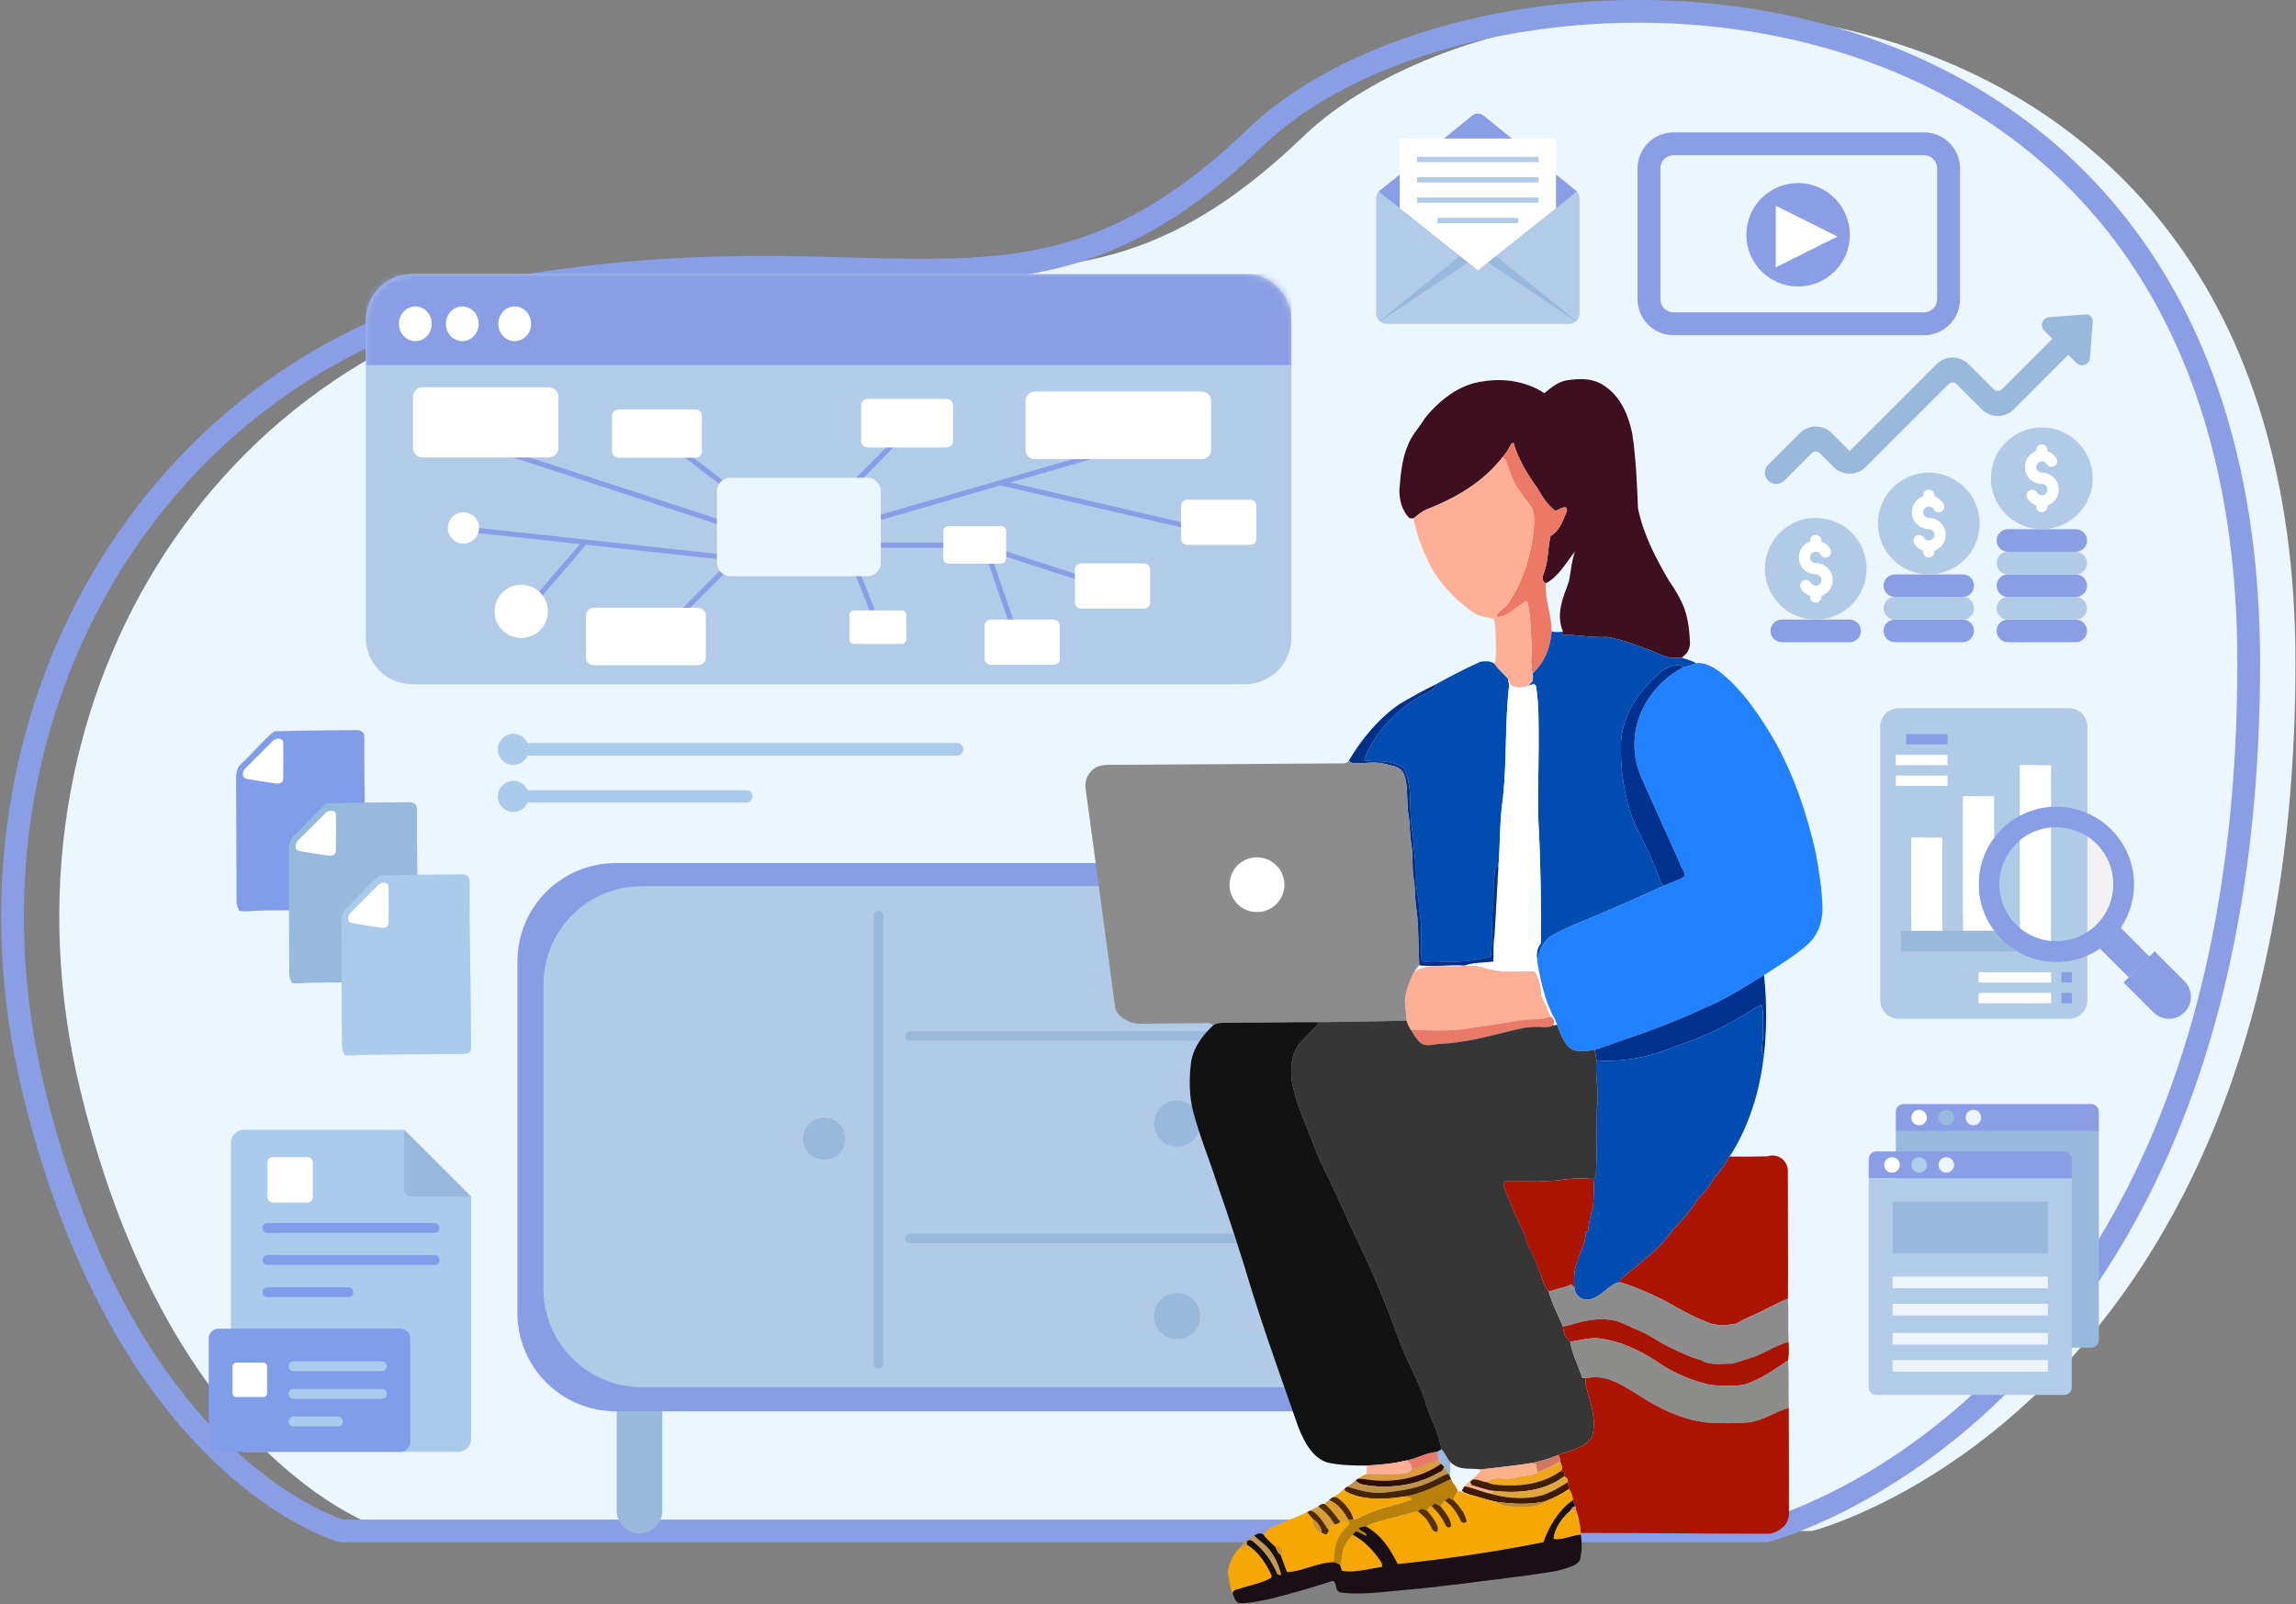
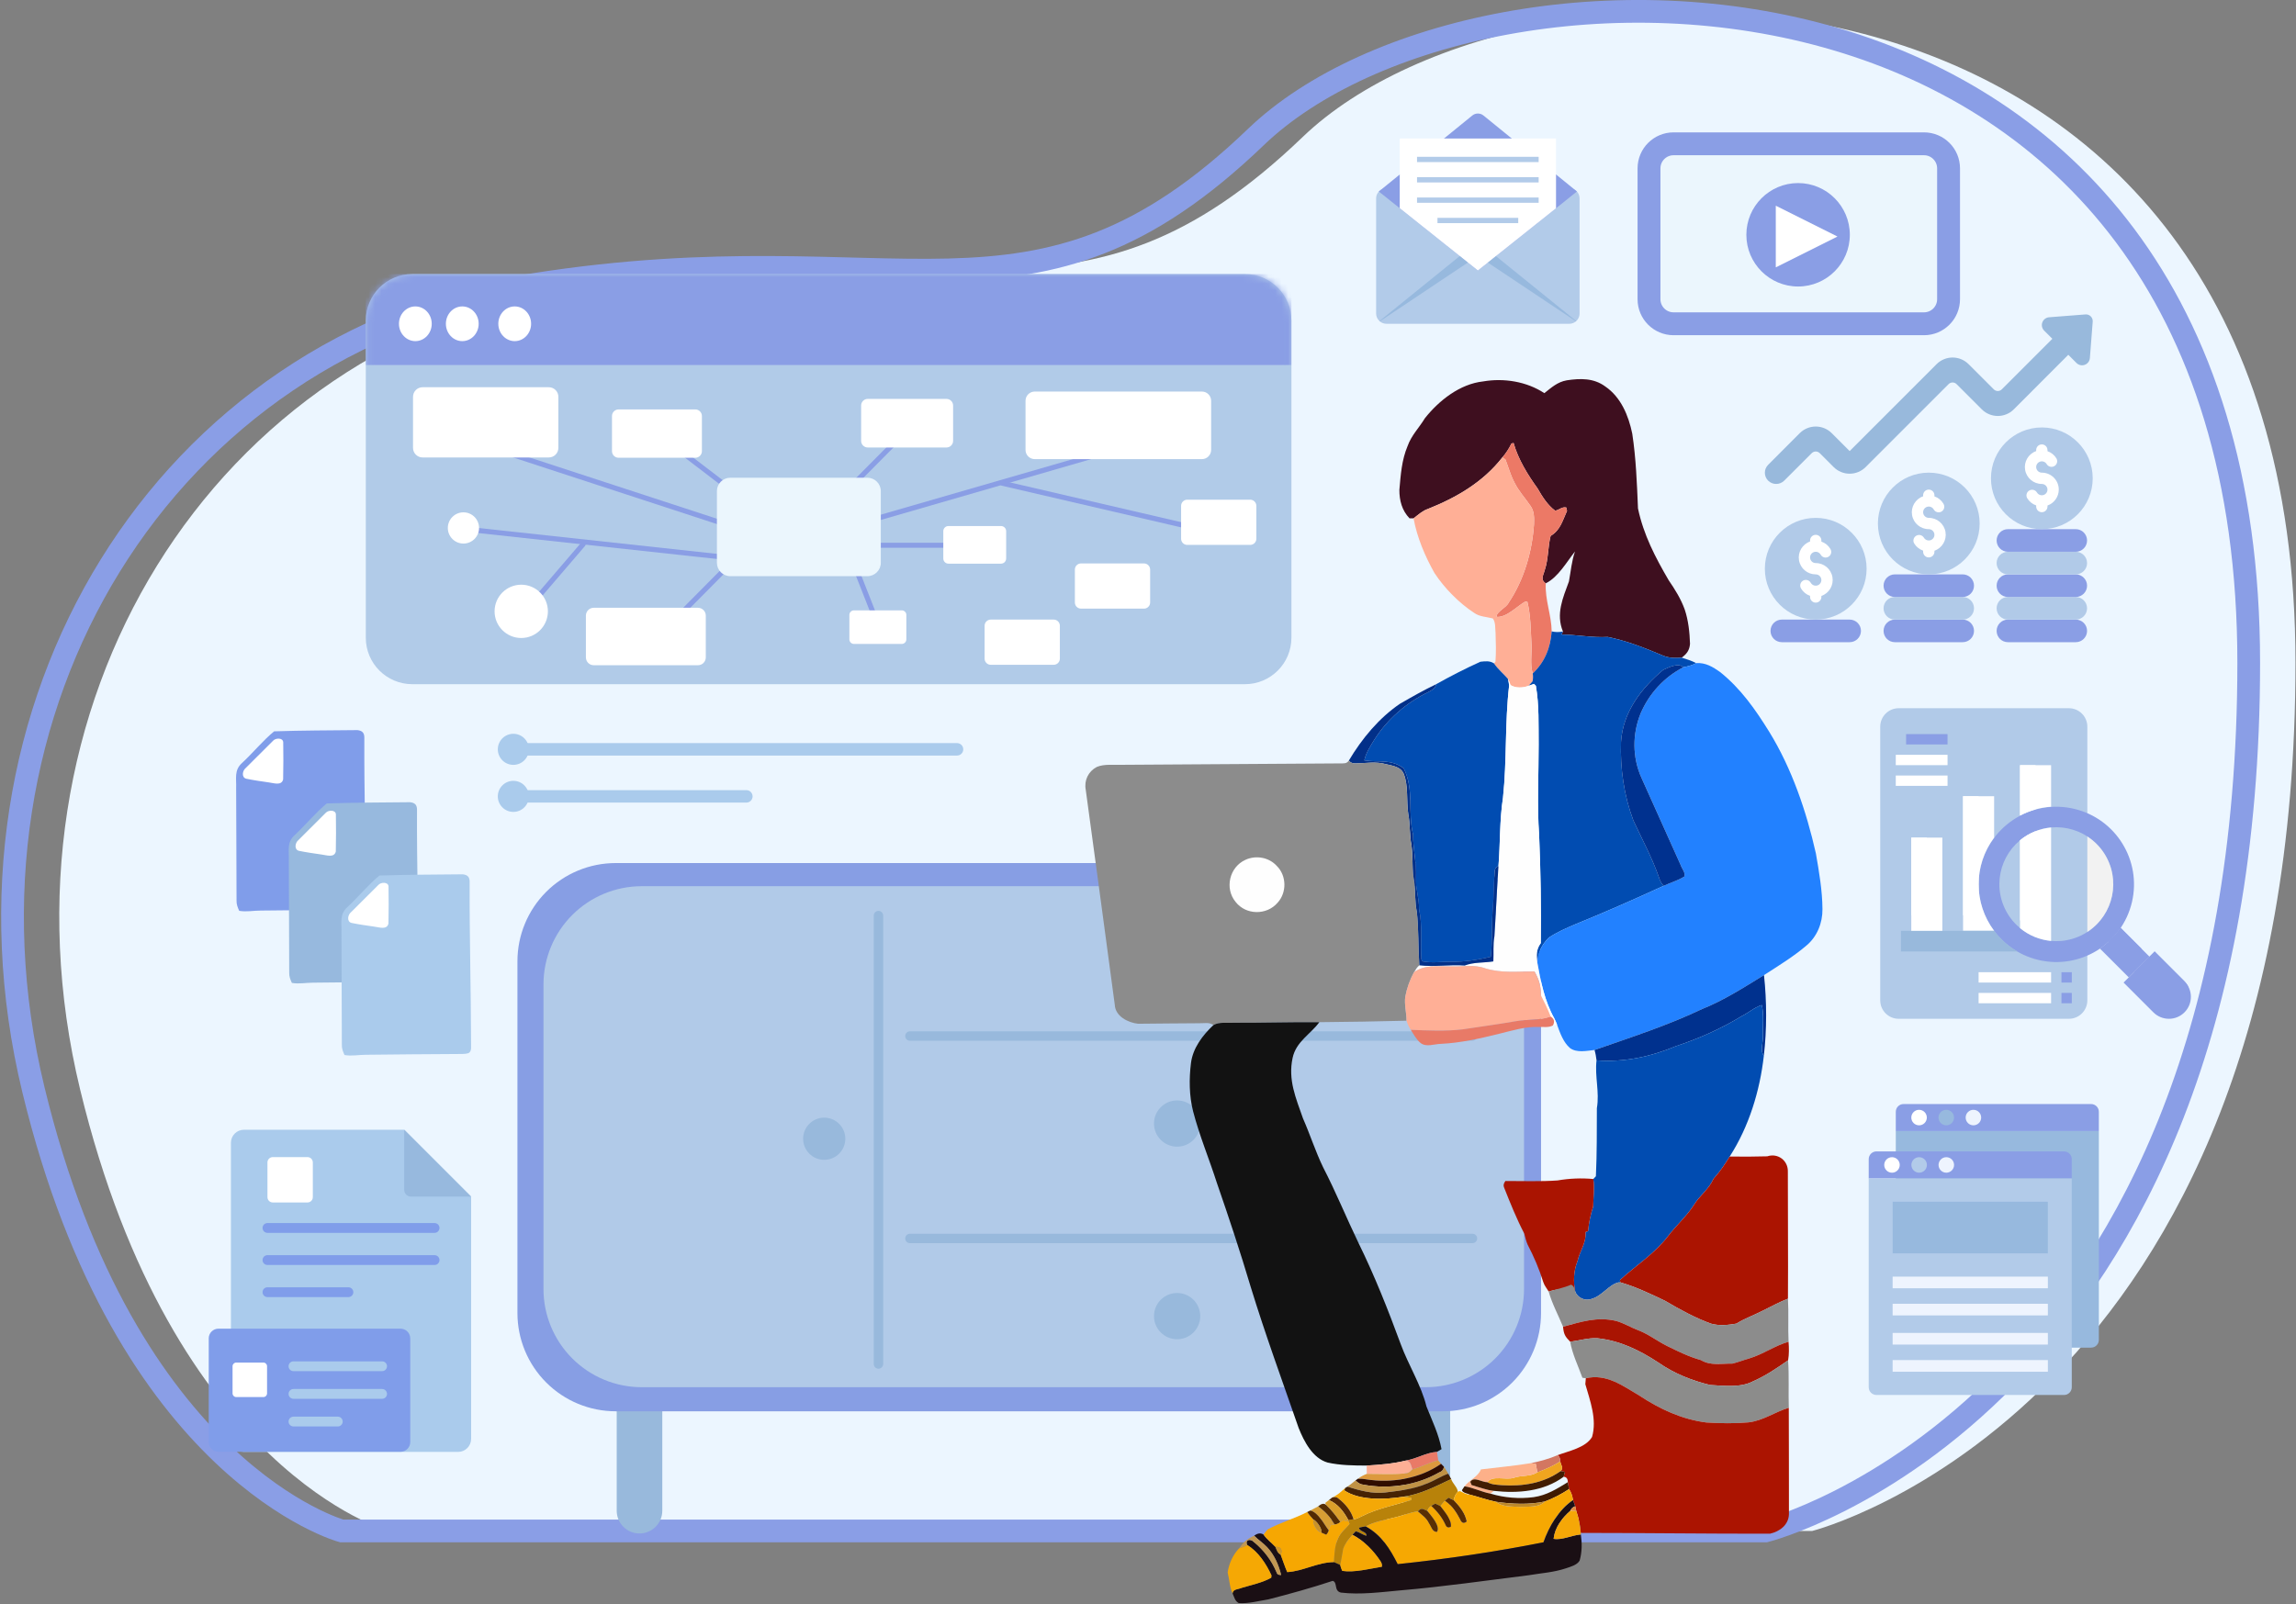
<svg xmlns="http://www.w3.org/2000/svg" width="352" height="246" viewBox="0 0 352 246" fill="none">
  <rect x="0" y="0" width="352" height="246" fill="#808080" stroke="none" />
  <path d="M59.565 234.778C59.565 234.778 26.488 225.758 12.292 167.111C-1.905 108.464 32.373 52.544 88.947 43.647C145.522 34.75 165.312 54.06 199.711 21.011C234.111 -12.039 351.92 -12.751 351.92 101.64C351.92 216.031 277.828 234.778 277.828 234.778L59.565 234.778Z" fill="#ECF6FF" />
  <path d="M52.398 234.778C52.398 234.778 19.321 225.758 5.124 167.111C-9.073 108.464 25.205 52.544 81.779 43.647C138.354 34.75 158.144 54.06 192.543 21.011C226.943 -12.039 344.752 -12.751 344.752 101.64C344.752 216.031 270.661 234.778 270.661 234.778L52.398 234.778Z" stroke="#8A9EE6" stroke-width="3.484" stroke-miterlimit="10" />
  <path fill-rule="evenodd" clip-rule="evenodd" d="M98.042 235.161C99.972 235.161 101.537 233.596 101.537 231.666C101.537 224.715 101.537 209.229 101.537 202.278C101.537 200.348 99.972 198.783 98.042 198.783C96.112 198.783 94.547 200.348 94.547 202.278C94.547 209.229 94.547 224.715 94.547 231.666C94.547 233.596 96.112 235.161 98.042 235.161Z" fill="#98B9DC" />
  <path fill-rule="evenodd" clip-rule="evenodd" d="M218.831 235.161C220.761 235.161 222.326 233.596 222.326 231.666C222.326 224.715 222.326 209.229 222.326 202.278C222.326 200.348 220.761 198.783 218.831 198.783C216.901 198.783 215.336 200.348 215.336 202.278C215.336 209.229 215.336 224.715 215.336 231.666C215.336 233.596 216.901 235.161 218.831 235.161Z" fill="#98B9DC" />
  <path fill-rule="evenodd" clip-rule="evenodd" d="M236.258 147.418C236.258 143.422 234.67 139.59 231.845 136.764C229.019 133.939 225.187 132.352 221.191 132.352C191.208 132.352 124.378 132.352 94.395 132.352C90.399 132.352 86.567 133.939 83.741 136.764C80.915 139.59 79.328 143.422 79.328 147.418C79.328 162.667 79.328 186.11 79.328 201.358C79.328 205.354 80.915 209.187 83.741 212.012C86.567 214.838 90.399 216.425 94.395 216.425C124.378 216.425 191.207 216.425 221.191 216.425C225.187 216.425 229.019 214.838 231.845 212.012C234.67 209.186 236.258 205.354 236.258 201.358C236.258 186.11 236.258 162.667 236.258 147.418Z" fill="#879EE4" />
  <path fill-rule="evenodd" clip-rule="evenodd" d="M233.65 150.967C233.65 146.971 232.062 143.139 229.237 140.313C226.411 137.488 222.579 135.9 218.583 135.9C189.776 135.9 127.194 135.9 98.387 135.9C94.391 135.9 90.559 137.488 87.733 140.313C84.908 143.139 83.32 146.971 83.32 150.967C83.32 164.467 83.32 184.165 83.32 197.665C83.32 201.661 84.908 205.493 87.733 208.319C90.559 211.145 94.391 212.732 98.387 212.732C127.194 212.732 189.776 212.732 218.583 212.732C222.579 212.732 226.411 211.145 229.237 208.319C232.062 205.493 233.65 201.661 233.65 197.665C233.65 184.165 233.65 164.467 233.65 150.967Z" fill="#B1CAE8" />
  <path fill-rule="evenodd" clip-rule="evenodd" d="M135.402 140.406C135.402 140.214 135.326 140.031 135.19 139.895C135.055 139.76 134.871 139.684 134.679 139.684C134.488 139.684 134.304 139.76 134.169 139.895C134.033 140.031 133.957 140.214 133.957 140.406C133.957 147.353 133.957 202.225 133.957 209.172C133.957 209.364 134.033 209.548 134.169 209.683C134.304 209.819 134.488 209.895 134.679 209.895C134.871 209.895 135.055 209.819 135.19 209.683C135.326 209.548 135.402 209.364 135.402 209.172C135.402 202.225 135.402 147.353 135.402 140.406Z" fill="#98B9DC" />
  <path fill-rule="evenodd" clip-rule="evenodd" d="M225.745 159.601C226.143 159.601 226.467 159.278 226.467 158.879C226.467 158.48 226.144 158.156 225.745 158.156C217.832 158.156 147.413 158.156 139.5 158.156C139.101 158.156 138.777 158.48 138.777 158.879C138.777 159.278 139.101 159.601 139.5 159.601C147.413 159.601 217.832 159.601 225.745 159.601Z" fill="#98B9DC" />
  <path fill-rule="evenodd" clip-rule="evenodd" d="M225.745 190.643C226.143 190.643 226.467 190.32 226.467 189.921V189.921C226.467 189.522 226.144 189.198 225.745 189.198C217.832 189.198 147.413 189.198 139.5 189.198C139.101 189.198 138.777 189.522 138.777 189.921V189.921C138.777 190.32 139.101 190.643 139.5 190.643C147.413 190.643 217.832 190.643 225.745 190.643Z" fill="#98B9DC" />
  <path fill-rule="evenodd" clip-rule="evenodd" d="M126.36 171.395C128.145 171.395 129.595 172.844 129.595 174.629C129.595 176.415 128.145 177.864 126.36 177.864C124.574 177.864 123.125 176.415 123.125 174.629C123.125 172.844 124.575 171.395 126.36 171.395Z" fill="#98B9DC" />
  <path fill-rule="evenodd" clip-rule="evenodd" d="M180.464 168.753C182.421 168.753 184.01 170.342 184.01 172.299C184.01 174.256 182.421 175.845 180.464 175.845C178.507 175.845 176.918 174.256 176.918 172.299C176.918 170.342 178.507 168.753 180.464 168.753Z" fill="#98B9DC" />
  <path fill-rule="evenodd" clip-rule="evenodd" d="M180.464 198.283C182.421 198.283 184.01 199.872 184.01 201.829C184.01 203.786 182.421 205.375 180.464 205.375C178.507 205.375 176.918 203.786 176.918 201.829C176.918 199.872 178.507 198.283 180.464 198.283Z" fill="#98B9DC" />
  <path fill-rule="evenodd" clip-rule="evenodd" d="M180.464 144.835C182.421 144.835 184.01 146.424 184.01 148.381C184.01 150.338 182.421 151.927 180.464 151.927C178.507 151.927 176.918 150.338 176.918 148.381C176.918 146.424 178.507 144.835 180.464 144.835Z" fill="#98B9DC" />
  <path d="M240.205 58.322C242.289 58.009 244.328 57.964 246.098 59.262C248.507 60.906 249.675 63.746 250.241 66.501C250.818 70.286 250.961 74.152 251.12 77.973C251.97 82.01 253.769 85.457 255.828 88.985C256.801 90.401 257.696 91.838 258.282 93.462C258.847 95.134 259.039 96.974 259.096 98.728C259.018 99.721 258.599 100.27 257.826 100.852C256.776 100.937 255.877 100.929 254.888 100.51C252.117 99.35 249.431 98.276 246.48 97.678C244.084 97.816 241.792 97.332 239.42 97.311C239.481 97.157 239.546 97.002 239.615 96.847C238.504 94.141 239.607 91.704 240.535 89.16C240.82 87.638 240.95 86.031 241.463 84.57C240.197 86.157 238.875 88.529 236.982 89.453C236.087 88.863 236.644 88.2 236.836 87.39C237.401 85.689 237.296 83.882 237.727 82.181C239.233 81.294 239.554 79.837 240.242 78.348L240.128 77.827C239.452 77.676 239.066 78.209 238.423 78.311C237.279 77.485 236.417 76.114 235.733 74.909C234.219 72.805 232.758 70.449 232.05 67.938L231.72 68.011C231.334 68.796 230.902 69.484 230.325 70.147C227.358 73.94 223.313 76.296 218.898 78.055C218.088 78.323 217.384 78.974 216.712 79.491L216.09 79.483C214.938 78.282 214.531 76.752 214.539 75.116C214.747 72.805 214.885 70.575 215.797 68.406C216.387 66.745 217.559 65.614 218.454 64.133C220.627 61.406 223.81 58.883 227.383 58.492C230.549 57.943 234.056 58.501 236.763 60.291C237.857 59.429 238.773 58.574 240.205 58.322Z" fill="#3E0F1F" />
  <path d="M231.719 68.012L232.049 67.939C232.757 70.449 234.218 72.806 235.732 74.909C236.415 76.114 237.278 77.486 238.422 78.312C239.065 78.21 239.451 77.677 240.127 77.827L240.241 78.348C239.553 79.838 239.231 81.294 237.726 82.182C237.294 83.883 237.4 85.69 236.835 87.391C236.643 88.2 236.086 88.864 236.981 89.454C236.855 92.013 237.856 94.329 237.888 96.828C237.709 99.322 236.83 101.532 234.983 103.278C234.543 101.858 234.881 100.209 234.788 98.72C234.674 96.596 234.674 94.37 234.165 92.294L233.884 92.225C232.586 92.941 230.987 94.728 229.436 94.601C229.363 93.824 230.934 93.206 231.284 92.436C233.64 88.941 234.897 84.591 235.178 80.407C235.219 79.487 235.227 78.385 234.661 77.608C233.831 76.379 232.838 75.341 232.179 73.99C231.573 72.862 231.259 71.646 230.804 70.466L230.323 70.148C230.901 69.485 231.333 68.797 231.719 68.012Z" fill="#EC7966" />
  <path d="M230.323 70.147L230.804 70.465C231.259 71.645 231.573 72.862 232.179 73.989C232.838 75.34 233.831 76.378 234.661 77.607C235.227 78.384 235.219 79.487 235.178 80.406C234.897 84.59 233.64 88.94 231.284 92.436C230.934 93.205 229.363 93.823 229.436 94.601C230.987 94.727 232.586 92.94 233.884 92.224L234.165 92.293C234.674 94.369 234.674 96.595 234.788 98.719C234.881 100.209 234.543 101.857 234.983 103.277C235.048 103.692 235.04 104.095 234.958 104.482C234.755 104.71 234.552 104.937 234.348 105.169C233.514 105.495 232.366 105.552 231.585 105.064C231.471 104.726 231.337 104.404 231.178 104.099C230.482 103.285 229.656 102.642 229.05 101.731L229.269 101.47C229.383 100.022 229.335 98.544 229.286 97.091C229.208 96.355 229.318 95.46 228.871 94.845C227.812 94.568 226.86 94.589 226.014 93.995C223.682 92.473 221.448 90.198 219.918 87.874C218.457 85.274 217.256 82.437 216.711 79.491C217.382 78.974 218.086 78.323 218.896 78.055C223.312 76.296 227.357 73.94 230.323 70.147Z" fill="#FFAF96" />
  <path d="M237.888 96.827C238.426 96.953 238.999 96.962 239.614 96.847C239.545 97.002 239.479 97.157 239.418 97.311C241.791 97.332 244.082 97.816 246.479 97.678C249.429 98.276 252.115 99.35 254.887 100.51C255.876 100.929 256.775 100.937 257.825 100.852C258.59 101.088 259.33 101.32 260.039 101.69C259.42 102.04 258.744 102.183 258.057 102.333C257.316 101.576 255.786 102.366 254.984 102.728C251.627 105.532 248.786 109.247 248.518 113.777C248.371 117.834 248.978 122.005 250.406 125.81C251.745 128.699 253.259 131.474 254.317 134.498C254.488 135.027 254.658 135.442 255.057 135.841C250.581 137.892 246.084 139.886 241.522 141.734C240.131 142.328 238.71 142.946 237.449 143.785C236.362 144.883 235.76 146.064 235.687 147.63C235.548 146.43 235.516 145.636 236.22 144.623C236.293 139.084 236.195 133.554 235.963 128.02C235.634 123.535 235.898 118.704 235.89 114.183C235.857 111.127 235.984 108.197 235.467 105.174L235.178 104.877L234.348 105.17C234.551 104.938 234.755 104.71 234.958 104.482C235.039 104.095 235.048 103.692 234.982 103.277C236.83 101.531 237.709 99.322 237.888 96.827Z" fill="#014CB1" />
  <path d="M226.964 101.479C227.72 101.402 228.368 101.304 229.047 101.731C229.653 102.643 230.48 103.286 231.176 104.1C231.269 104.438 231.33 104.779 231.363 105.133C230.691 110.855 231.037 116.585 230.423 122.315C229.885 125.79 230.012 129.326 229.727 132.834C228.95 133.066 229.198 133.908 229.088 134.531C228.982 136.017 229.002 137.51 228.892 138.995C228.644 141.555 228.84 144.168 228.551 146.723C226.614 147.187 224.498 147.529 222.503 147.48C220.973 147.472 219.602 147.716 218.076 147.427L217.909 147.122C217.738 144.453 218.121 142.027 217.551 139.415C217.587 137.734 216.993 136.204 217.075 134.531C217.173 132.33 216.631 130.218 216.639 128.012C215.781 124.378 216.843 121.118 215.203 117.814C213.217 116.357 211.386 116.951 209.168 116.609C209.396 115.462 210.12 114.371 210.731 113.382C212.709 110.273 215.63 107.742 218.943 106.147C219.541 105.821 219.993 105.634 220.184 104.922C222.389 103.684 224.66 102.521 226.964 101.479Z" fill="#014CB1" />
  <path d="M260.039 101.69C261.475 101.585 262.607 102.276 263.73 103.074C266.912 105.642 269.118 108.8 271.25 112.238C274.718 117.879 276.943 124.439 278.392 130.868C278.877 133.664 279.385 136.574 279.401 139.414C279.426 141.535 278.583 143.638 276.935 145.01C274.933 146.719 272.646 148.107 270.437 149.535C267.397 151.403 264.288 153.405 260.963 154.732C255.656 157.263 250 159.086 244.457 161.019C243.248 161.145 241.714 161.495 240.681 160.71C239.676 159.843 239.155 158.374 238.719 157.157C238.593 156.811 238.443 156.473 238.28 156.148C236.831 153.584 236.204 150.503 235.688 147.63C235.761 146.064 236.363 144.884 237.45 143.785C238.711 142.946 240.131 142.328 241.523 141.734C246.085 139.886 250.582 137.892 255.058 135.841C256.092 135.357 257.244 135.031 258.216 134.429C258.468 133.928 257.858 133.216 257.695 132.728C255.681 128.26 253.675 123.759 251.648 119.274C250.248 116.141 250.24 112.58 251.522 109.406C252.836 106.358 255.107 103.867 258.057 102.333C258.745 102.183 259.42 102.04 260.039 101.69Z" fill="#2281FF" />
  <path d="M258.056 102.334C255.106 103.868 252.835 106.358 251.521 109.406C250.239 112.581 250.247 116.141 251.647 119.275C253.673 123.759 255.68 128.26 257.694 132.728C257.857 133.217 258.467 133.929 258.215 134.429C257.242 135.032 256.091 135.357 255.057 135.842C254.658 135.443 254.487 135.028 254.316 134.499C253.258 131.475 251.744 128.7 250.406 125.81C248.977 122.005 248.371 117.834 248.517 113.777C248.786 109.248 251.626 105.532 254.984 102.728C255.785 102.366 257.316 101.577 258.056 102.334Z" fill="#00318F" />
  <path d="M231.179 104.1C231.338 104.405 231.472 104.726 231.586 105.064C232.367 105.552 233.515 105.495 234.349 105.17L235.179 104.877L235.468 105.174C235.985 108.197 235.859 111.127 235.891 114.183C235.9 118.705 235.635 123.535 235.965 128.02C236.197 133.554 236.294 139.085 236.221 144.623C235.517 145.636 235.55 146.43 235.688 147.63C236.205 150.503 236.831 153.584 238.28 156.148C238.443 156.473 238.594 156.811 238.72 157.157L238.085 157.251C238.394 156.685 238.276 156.233 237.735 155.896C237.308 154.772 236.775 153.714 236.237 152.636C236.237 151.191 235.961 150.215 235.248 148.973C232.64 148.961 230.267 149.274 227.712 148.505C225.937 147.862 224.334 148.265 222.507 148.196C220.582 148.225 218.45 147.887 216.781 149.083C217.021 148.697 217.233 148.314 217.595 148.025C219.85 148.318 222.247 147.891 224.55 148.066C225.905 147.529 227.504 147.667 228.945 147.431C229.018 146.133 228.876 144.855 229.112 143.561C229.34 140.053 229.482 136.419 229.73 132.834C230.015 129.326 229.889 125.79 230.426 122.314C231.041 116.585 230.695 110.855 231.366 105.133C231.334 104.779 231.273 104.437 231.179 104.1Z" fill="#FEFEFE" />
  <path d="M220.186 104.922C219.995 105.634 219.543 105.821 218.945 106.147C215.632 107.742 212.71 110.273 210.733 113.382C210.122 114.371 209.398 115.462 209.17 116.609C211.388 116.951 213.219 116.357 215.205 117.814C216.845 121.118 215.783 124.378 216.641 128.012C216.633 130.218 217.174 132.33 217.077 134.531C216.995 136.204 217.589 137.734 217.553 139.415C218.122 142.027 217.74 144.453 217.911 147.122L218.078 147.427C219.604 147.716 220.975 147.472 222.505 147.48C224.499 147.529 226.615 147.187 228.553 146.723C228.842 144.168 228.646 141.555 228.894 138.995C229.004 137.51 228.984 136.017 229.09 134.531C229.2 133.909 228.951 133.066 229.729 132.834C229.48 136.419 229.338 140.053 229.11 143.561C228.874 144.855 229.016 146.133 228.943 147.431C227.503 147.667 225.903 147.529 224.548 148.066C222.245 147.891 219.848 148.318 217.594 148.025C217.414 145.315 217.508 142.528 217.215 139.826C216.902 138.336 217.007 136.843 216.837 135.345C216.45 133.461 216.641 131.528 216.401 129.652C216.076 128.057 216.21 126.429 215.901 124.838C215.595 122.852 215.941 120.532 215.213 118.685C214.749 117.57 213.552 117.448 212.519 117.195C210.924 116.748 209.463 117.041 207.851 117.069C207.387 117.098 207.033 116.951 206.793 116.634C208.767 113.309 211.4 110.119 214.619 107.929C216.434 106.883 218.298 105.821 220.186 104.922Z" fill="#023089" />
  <path d="M206.793 116.634C207.033 116.951 207.387 117.098 207.851 117.069C209.463 117.041 210.924 116.748 212.519 117.195C213.553 117.448 214.749 117.57 215.213 118.685C215.942 120.532 215.596 122.852 215.901 124.838C216.21 126.429 216.076 128.057 216.401 129.652C216.642 131.528 216.45 133.461 216.837 135.345C217.008 136.843 216.902 138.336 217.215 139.826C217.508 142.528 217.415 145.315 217.594 148.025C217.232 148.314 217.02 148.697 216.78 149.084C216.145 150.256 215.689 151.525 215.445 152.84C215.27 154.024 215.64 155.322 215.636 156.527C211.176 156.641 206.728 156.714 202.268 156.754C197.894 156.718 193.515 156.86 189.136 156.84C188.131 156.913 186.906 156.673 186.031 157.198C185.364 156.714 184.639 156.942 183.846 156.917C180.721 156.946 177.603 156.954 174.478 156.995C172.94 156.832 170.978 155.847 170.905 154.073C169.444 143.211 167.938 131.923 166.453 121.102C166.184 119.665 166.86 118.298 168.138 117.618C169.297 117.114 170.795 117.342 172.044 117.285C183.17 117.203 194.292 117.146 205.418 117.069C205.988 117.053 206.427 117.159 206.793 116.634Z" fill="#8C8C8C" />
  <path d="M190.926 131.862C192.554 131.109 194.544 131.467 195.753 132.802C197.254 134.287 197.295 136.863 195.879 138.422C194.215 140.383 191.016 140.355 189.429 138.308C187.712 136.224 188.485 132.977 190.926 131.862Z" fill="#FEFEFE" />
  <path d="M222.506 148.197C224.333 148.266 225.936 147.863 227.711 148.506C230.266 149.275 232.639 148.962 235.247 148.974C235.959 150.215 236.236 151.192 236.236 152.637C236.773 153.715 237.306 154.773 237.734 155.896C235.919 156.539 234.177 156.275 232.289 156.621C229.603 157.097 226.905 157.439 224.215 157.858C221.619 158.167 218.896 158.029 216.288 157.931C215.999 157.483 215.779 157.04 215.637 156.527C215.641 155.323 215.27 154.024 215.445 152.84C215.69 151.526 216.145 150.256 216.78 149.084C218.448 147.887 220.581 148.225 222.506 148.197Z" fill="#FFAF96" />
  <path d="M270.436 149.535C270.876 153.495 270.88 157.939 270.416 161.894C269.814 161.141 270.322 159.863 270.266 158.948C270.225 157.377 270.461 155.648 270.107 154.125C269.004 154.467 268.052 155.314 267.014 155.831C263.836 157.768 260.462 159.265 256.934 160.433C253.072 162.053 248.97 162.936 244.766 162.61C244.701 162.069 244.612 161.54 244.457 161.019C250 159.086 255.656 157.263 260.963 154.732C264.287 153.405 267.397 151.403 270.436 149.535Z" fill="#00318E" />
  <path d="M270.105 154.125C270.459 155.647 270.223 157.377 270.264 158.947C270.321 159.863 269.812 161.141 270.414 161.894C269.804 167.294 268.139 172.763 265.177 177.358C264.424 178.574 263.655 179.726 262.686 180.78C261.995 182.371 260.599 183.303 259.707 184.76C258.556 186.555 256.936 187.95 255.654 189.66C253.587 192.309 250.807 194.059 248.345 196.301L248.411 196.655L248.11 196.663C246.681 197.009 245.554 198.771 244.044 199.174C243.071 199.581 241.842 199.052 241.497 198.047C241.175 196.574 241.265 194.803 241.843 193.408C242.197 191.804 243.202 190.653 243.072 188.939C243.202 188.89 243.336 188.846 243.466 188.801C243.58 187.543 243.857 186.209 244.252 185.008C244.268 183.629 244.488 182.168 244.272 180.804C244.411 180.666 244.541 180.524 244.667 180.381C244.83 176.898 244.805 173.418 244.817 169.935C245.245 167.456 244.476 165.096 244.765 162.61C248.968 162.935 253.07 162.052 256.932 160.433C260.461 159.265 263.834 157.767 267.012 155.83C268.05 155.313 269.002 154.467 270.105 154.125Z" fill="#014CB1" />
  <path d="M237.731 155.896C238.272 156.233 238.39 156.685 238.081 157.251C237.467 157.617 236.636 157.462 235.932 157.491C233.902 157.389 231.814 158.052 229.824 158.533C226.898 159.257 223.895 159.941 220.871 160.079C219.866 160.107 218.678 160.612 217.807 159.961C217.115 159.387 216.765 158.671 216.285 157.93C218.894 158.028 221.616 158.166 224.212 157.857C226.902 157.438 229.6 157.096 232.286 156.62C234.175 156.274 235.916 156.539 237.731 155.896Z" fill="#E87A67" />
-   <path d="M215.637 156.526C215.779 157.039 215.999 157.483 216.288 157.93C216.768 158.671 217.118 159.387 217.81 159.961C218.68 160.612 219.869 160.107 220.874 160.079C223.898 159.941 226.901 159.257 229.827 158.533C231.817 158.053 233.904 157.389 235.935 157.491C236.639 157.462 237.469 157.617 238.084 157.251L238.719 157.157C239.154 158.374 239.675 159.843 240.68 160.71C241.714 161.495 243.248 161.145 244.456 161.019C244.611 161.54 244.701 162.069 244.766 162.61C244.477 165.097 245.246 167.457 244.818 169.935C244.806 173.419 244.831 176.898 244.668 180.382C244.542 180.524 244.412 180.666 244.273 180.805C242.458 180.634 240.586 180.711 238.788 181.025C236.134 181.216 233.448 181.102 230.791 181.11C230.506 181.489 230.445 181.83 230.604 182.144C231.54 184.504 232.496 186.889 233.668 189.139C233.827 189.717 233.957 190.315 234.197 190.864C235.162 192.704 235.984 194.629 236.598 196.615C236.761 197.135 237.152 197.595 237.428 198.063C237.945 199.931 238.897 201.673 239.63 203.459C239.744 204.611 239.935 204.953 240.728 205.759C241.05 207.651 241.957 209.474 242.601 211.285L243.125 211.358L243.048 212.266C243.793 214.858 244.855 217.678 244.078 220.368C243.077 222.029 240.497 222.505 238.783 223.16C237.465 223.726 236.102 224.096 234.698 224.381C232.171 224.796 229.582 225.02 227.039 225.341C225.651 225.138 224.206 225.435 223.047 224.739C221.94 224.165 221.777 223.07 221.004 222.232C220.568 219.908 219.563 217.857 218.696 215.688C217.895 212.42 215.933 209.348 214.761 206.166C212.824 200.896 210.769 195.695 208.295 190.653C206.427 186.783 204.819 182.819 202.85 179.01C201.678 176.589 200.856 173.993 199.765 171.514C198.675 168.393 197.442 165.61 198.174 162.224C198.715 159.709 200.929 158.602 202.268 156.754C206.729 156.714 211.177 156.64 215.637 156.526Z" fill="#363636" />
  <path d="M189.134 156.84C193.513 156.86 197.891 156.718 202.266 156.754C200.927 158.602 198.713 159.709 198.172 162.223C197.44 165.609 198.673 168.393 199.763 171.514C200.854 173.992 201.676 176.589 202.848 179.01C204.818 182.819 206.425 186.783 208.293 190.653C210.767 195.695 212.822 200.896 214.759 206.166C215.931 209.348 217.893 212.42 218.694 215.688C219.561 217.857 220.566 219.908 221.002 222.232L220.298 222.655C218.601 222.761 217.254 223.689 215.606 223.961C213.636 224.462 211.544 224.633 209.526 224.747C207.54 224.743 205.485 224.722 203.54 224.287C201.236 223.623 199.926 221.052 199.096 218.988C196.61 211.822 193.981 204.639 191.759 197.396C190.163 192.024 188.401 186.718 186.566 181.423C185.39 177.748 183.88 174.147 182.912 170.415C182.305 168.018 182.289 165.451 182.59 163.005C182.891 160.693 184.381 158.756 186.029 157.198C186.904 156.673 188.129 156.913 189.134 156.84Z" fill="#121212" />
  <path d="M265.179 177.358C267.096 177.386 269.02 177.382 270.937 177.325C272.573 176.784 274.156 177.976 274.095 179.694C274.087 186.18 274.156 192.671 274.111 199.158C272.789 199.667 271.519 200.375 270.245 200.997C268.902 201.689 267.49 202.181 266.204 202.983C264.951 203.203 263.543 203.345 262.306 202.983C259.844 202.092 257.496 200.794 255.245 199.467C252.999 198.405 250.806 197.339 248.413 196.655L248.348 196.301C250.81 194.059 253.589 192.309 255.656 189.66C256.938 187.95 258.558 186.555 259.71 184.76C260.601 183.303 261.997 182.371 262.688 180.78C263.657 179.726 264.426 178.574 265.179 177.358Z" fill="#AB1401" />
-   <path d="M230.793 181.11C233.45 181.102 236.136 181.216 238.789 181.024C240.588 180.711 242.46 180.634 244.275 180.805C244.49 182.168 244.271 183.629 244.254 185.008C243.86 186.209 243.583 187.544 243.469 188.801C243.339 188.846 243.204 188.891 243.074 188.94C243.204 190.653 242.199 191.804 241.845 193.408C241.267 194.804 241.178 196.574 241.499 198.047C241.402 197.477 241.186 197.131 240.852 197.013C239.766 197.489 238.561 197.709 237.43 198.063C237.153 197.595 236.762 197.135 236.6 196.614C235.985 194.629 235.163 192.704 234.199 190.864C233.959 190.315 233.828 189.717 233.67 189.139C232.498 186.889 231.541 184.504 230.605 182.144C230.447 181.83 230.508 181.488 230.793 181.11Z" fill="#AA1401" />
+   <path d="M230.793 181.11C233.45 181.102 236.136 181.216 238.789 181.024C240.588 180.711 242.46 180.634 244.275 180.805C244.49 182.168 244.271 183.629 244.254 185.008C243.86 186.209 243.583 187.544 243.469 188.801C243.339 188.846 243.204 188.891 243.074 188.94C243.204 190.653 242.199 191.804 241.845 193.408C241.267 194.804 241.178 196.574 241.499 198.047C239.766 197.489 238.561 197.709 237.43 198.063C237.153 197.595 236.762 197.135 236.6 196.614C235.985 194.629 235.163 192.704 234.199 190.864C233.959 190.315 233.828 189.717 233.67 189.139C232.498 186.889 231.541 184.504 230.605 182.144C230.447 181.83 230.508 181.488 230.793 181.11Z" fill="#AA1401" />
  <path d="M248.112 196.663L248.413 196.655C250.806 197.339 252.999 198.405 255.246 199.467C257.496 200.794 259.844 202.092 262.306 202.983C263.544 203.345 264.952 203.203 266.205 202.983C267.491 202.182 268.903 201.689 270.246 200.997C271.52 200.375 272.789 199.667 274.112 199.158C274.238 201.356 274.099 203.565 274.205 205.763C272.11 206.353 270.278 207.696 268.183 208.318C267.308 208.554 266.457 208.912 265.578 209.116C263.832 209.083 262.278 209.474 260.76 208.571C258.941 208.066 257.289 207.244 255.6 206.418C254.033 205.637 252.751 204.599 251.111 203.976C249.976 203.549 248.91 202.873 247.742 202.56C244.828 201.889 242.394 202.706 239.631 203.459C238.899 201.673 237.946 199.931 237.43 198.063C238.561 197.709 239.766 197.489 240.852 197.013C241.186 197.131 241.402 197.477 241.499 198.047C241.845 199.052 243.074 199.581 244.047 199.174C245.556 198.772 246.684 197.009 248.112 196.663Z" fill="#8C8C8C" />
  <path d="M247.739 202.561C248.907 202.874 249.973 203.55 251.109 203.977C252.749 204.599 254.031 205.637 255.597 206.418C257.286 207.245 258.938 208.067 260.757 208.571C262.275 209.475 263.83 209.084 265.576 209.117C266.455 208.913 267.305 208.555 268.18 208.319C270.276 207.696 272.107 206.353 274.203 205.763C274.276 206.707 274.297 207.676 274.134 208.612C272.453 209.776 270.695 210.985 268.823 211.794C266.907 212.852 264.294 212.506 262.174 212.393C259.382 211.717 256.639 210.622 254.275 208.97C251.373 207.066 248.382 205.592 244.891 205.222C243.499 205.145 242.107 205.584 240.728 205.759C239.934 204.953 239.743 204.612 239.629 203.46C242.392 202.707 244.826 201.889 247.739 202.561Z" fill="#A91402" />
  <path d="M244.89 205.222C248.381 205.592 251.373 207.065 254.274 208.97C256.638 210.622 259.381 211.717 262.173 212.392C264.293 212.506 266.906 212.852 268.822 211.794C270.694 210.984 272.452 209.776 274.133 208.612C274.3 211.037 274.165 213.462 274.239 215.888C272.151 216.498 270.364 217.845 268.086 218.122C265.933 218.317 263.723 218.277 261.566 218.138C257.802 217.646 254.465 216.083 251.323 214.012C248.768 212.506 246.281 210.618 243.124 211.359L242.599 211.285C241.956 209.475 241.048 207.651 240.727 205.759C242.106 205.584 243.498 205.145 244.89 205.222Z" fill="#8C8C8B" />
  <path d="M243.124 211.359C246.282 210.618 248.768 212.506 251.323 214.012C254.465 216.083 257.802 217.646 261.566 218.138C263.723 218.277 265.933 218.317 268.086 218.122C270.364 217.845 272.151 216.498 274.239 215.888C274.275 221.325 274.243 226.774 274.263 232.21C274.21 233.867 272.827 234.868 271.353 235.197C261.676 235.209 252.015 235.079 242.346 235.075C242.257 233.907 242.037 232.837 241.663 231.73L241.496 230.99C241.386 230.672 241.276 230.355 241.158 230.037C241.052 229.411 240.91 228.89 240.548 228.357C240.495 228.002 240.434 227.648 240.364 227.295C240.364 226.77 240.153 226.493 239.725 226.464C239.795 226.212 239.856 225.96 239.913 225.708L239.261 225.594C239.766 225.109 239.29 224.682 239.205 224.104C239.196 223.612 239.054 223.294 238.781 223.16C240.495 222.505 243.075 222.029 244.076 220.368C244.853 217.679 243.791 214.858 243.046 212.266L243.124 211.359Z" fill="#AB1401" />
  <path d="M220.301 222.655C220.375 223.091 220.44 223.526 220.501 223.962C219.113 224.25 217.917 224.991 216.541 225.325C216.281 224.698 216.334 224.21 215.609 223.962C217.257 223.689 218.604 222.761 220.301 222.655Z" fill="#E97A67" />
  <path d="M238.781 223.16C239.054 223.294 239.196 223.612 239.204 224.104C238.106 224.829 236.909 225.317 235.692 225.793C235.619 225.354 235.538 224.918 235.448 224.479L234.695 224.381C236.099 224.096 237.463 223.726 238.781 223.16Z" fill="#D37761" />
  <path d="M215.607 223.961C216.332 224.209 216.279 224.697 216.539 225.324C216.067 225.825 215.888 225.943 215.192 225.971C213.276 226.13 211.456 226.012 209.54 226.02C209.54 225.597 209.536 225.17 209.527 224.746C211.546 224.632 213.638 224.461 215.607 223.961Z" fill="#FDAF95" />
  <path d="M220.497 223.961L220.933 224.478C217.69 226.765 213.351 227.469 209.486 226.862C209.054 226.781 208.623 226.748 208.191 226.765C208.606 226.439 209.05 226.219 209.538 226.02C211.455 226.012 213.274 226.13 215.191 225.971C215.887 225.943 216.066 225.825 216.538 225.324C217.913 224.991 219.11 224.25 220.497 223.961Z" fill="#DC993E" />
  <path d="M239.206 224.104C239.292 224.681 239.768 225.109 239.263 225.593C236.606 227.481 233.432 227.961 230.237 227.758C229.452 227.685 228.736 227.693 228.023 227.302C228.797 226.183 230.856 227.017 232.064 226.627C233.314 226.195 234.534 226.492 235.694 225.792C236.911 225.316 238.108 224.828 239.206 224.104Z" fill="#F0A51F" />
  <path d="M220.933 224.479L221.377 224.93C221.307 225.37 221.047 225.667 220.599 225.817C217.165 227.787 212.957 228.401 209.078 227.693C208.525 227.636 208.195 227.4 207.805 227.034L208.191 226.765C208.623 226.749 209.054 226.782 209.485 226.863C213.351 227.47 217.69 226.765 220.933 224.479Z" fill="#2F0D00" />
  <path d="M234.697 224.381L235.45 224.479C235.539 224.918 235.621 225.354 235.694 225.793C234.534 226.493 233.314 226.196 232.064 226.627C230.856 227.018 228.796 226.184 228.023 227.303C227.177 227.311 225.964 226.367 225.411 227.242L225.614 227.738C226.758 228.064 227.824 228.491 229.02 228.629L228.507 229.053C227.152 228.796 225.846 228.125 224.523 227.929C225.272 226.961 226.591 226.469 227.038 225.341C229.582 225.02 232.17 224.796 234.697 224.381Z" fill="#FDB089" />
  <path d="M221.379 224.93C221.611 225.28 221.822 225.638 222.034 225.996C220.866 226.403 219.832 227.119 218.664 227.542C216.605 228.405 214.522 228.604 212.332 228.881C210.375 229.105 208.426 228.564 206.578 227.978C207.014 227.693 207.396 227.351 207.807 227.033C208.198 227.4 208.527 227.636 209.081 227.693C212.959 228.401 217.167 227.786 220.602 225.817C221.049 225.666 221.31 225.369 221.379 224.93Z" fill="#C09245" />
  <path d="M239.263 225.594L239.914 225.708C239.857 225.96 239.796 226.212 239.727 226.465C236.662 228.735 232.694 229.04 229.02 228.63C227.823 228.491 226.757 228.064 225.614 227.738L225.41 227.242C225.964 226.367 227.176 227.311 228.023 227.303C228.735 227.694 229.451 227.686 230.237 227.759C233.431 227.962 236.605 227.482 239.263 225.594Z" fill="#411D02" />
  <path d="M222.033 225.996C222.196 226.265 222.343 226.533 222.481 226.81C220.076 227.954 217.793 229.154 215.107 229.533C212.405 229.964 208.454 230.151 206.105 228.56L206.195 228.21L206.578 227.978C208.425 228.564 210.374 229.105 212.332 228.881C214.521 228.605 216.605 228.405 218.664 227.543C219.832 227.119 220.865 226.403 222.033 225.996Z" fill="#462304" />
-   <path d="M239.727 226.464C240.155 226.492 240.366 226.769 240.366 227.294C238.677 228.324 237.135 229.308 235.125 229.593C232.952 229.878 230.608 229.695 228.508 229.052L229.021 228.629C232.696 229.04 236.663 228.735 239.727 226.464Z" fill="#E1A63B" />
  <path d="M222.479 226.811C222.687 227.486 223.464 228.101 223.497 228.768C223.126 229.163 222.923 229.594 222.878 230.07C222.613 229.936 222.349 229.81 222.08 229.692L221.515 230.127C221.283 230.404 221.051 230.685 220.823 230.965C220.562 230.835 220.302 230.709 220.033 230.587L219.431 230.929C219.13 231.087 218.927 231.348 218.813 231.706C218.178 231.458 217.942 231.116 217.376 231.775C216.078 231.942 214.91 232.487 213.636 232.752C212.237 233.126 210.637 233.354 209.392 234.086C209.034 234.119 208.684 234.188 208.346 234.294C208.468 234.929 209.534 234.823 209.502 235.515C208.9 235.397 208.444 234.957 207.837 234.843L207.349 235.364C206.8 235.995 206.173 236.723 205.921 237.537C205.762 238.355 205.66 239.177 205.465 239.991C205.139 239.849 204.814 239.702 204.492 239.556C204.586 238.306 204.594 237.118 205.119 235.962C205.518 235.002 206.242 234.469 206.897 233.708L206.759 233.325L206.694 233.065L207.516 232.992C208.004 232.959 208.48 232.654 208.924 232.458C211.203 231.319 213.897 230.802 216.343 230.041L216.375 229.703C215.96 229.61 215.537 229.553 215.105 229.532C217.791 229.155 220.074 227.954 222.479 226.811Z" fill="#B8820A" />
  <path d="M240.366 227.294C240.435 227.648 240.496 228.002 240.549 228.356C239.377 229.125 238.152 229.776 236.834 230.26C234.408 230.781 231.788 230.651 229.346 230.301C227.999 230.033 226.725 229.552 225.391 229.219C225 229.019 224.292 228.97 224.125 228.527L224.524 227.929C225.846 228.124 227.153 228.795 228.508 229.052C230.608 229.695 232.952 229.878 235.125 229.593C237.135 229.308 238.677 228.324 240.366 227.294Z" fill="#3F1A01" />
  <path d="M206.196 228.21L206.107 228.56C208.455 230.151 212.406 229.964 215.108 229.533C215.54 229.553 215.963 229.61 216.378 229.703L216.345 230.041C213.9 230.802 211.206 231.319 208.927 232.459C208.483 232.654 208.007 232.959 207.519 232.992C207.177 231.747 206.269 230.627 205.256 229.85C205 229.581 204.658 229.516 204.23 229.651C205.012 229.313 205.59 228.788 206.196 228.21Z" fill="#F4A807" />
  <path d="M240.55 228.356C240.913 228.89 241.055 229.41 241.161 230.037C238.992 231.486 237.474 234.102 236.623 236.516C229.249 237.981 221.758 239.084 214.282 239.865C213.098 237.513 211.783 235.392 209.395 234.086C210.64 233.354 212.239 233.126 213.639 232.751C214.913 232.487 216.081 231.942 217.379 231.775C218.026 232.345 218.697 232.776 219.072 233.586C219.43 234.066 219.585 234.99 220.325 234.9C220.826 233.968 219.389 232.418 218.815 231.706C218.929 231.347 219.133 231.087 219.434 230.928C220.398 231.844 221.058 232.646 221.627 233.863C221.766 234.217 222.03 234.31 222.425 234.147C222.62 233.114 221.432 231.759 220.826 230.965C221.054 230.684 221.286 230.404 221.517 230.127C222.693 230.949 223.3 231.958 223.959 233.199C224.179 233.582 224.476 233.627 224.85 233.33C224.687 232.125 223.715 230.92 222.881 230.07C222.925 229.594 223.129 229.162 223.499 228.768L223.804 228.654C224.329 228.902 224.785 229.191 225.391 229.219C226.726 229.553 228 230.033 229.347 230.302C230.291 231.12 231.902 231.022 233.087 231.083C234.271 231.03 235.956 231.193 236.835 230.261C238.153 229.777 239.378 229.126 240.55 228.356Z" fill="#F6A802" />
  <path d="M204.23 229.651C204.658 229.516 205 229.581 205.256 229.85C206.269 230.627 207.177 231.746 207.519 232.992L206.696 233.065C205.98 231.771 205.142 230.648 203.746 230.037L204.23 229.651Z" fill="#522805" />
  <path d="M222.081 229.691C222.35 229.809 222.614 229.936 222.879 230.07C223.713 230.92 224.686 232.125 224.848 233.33C224.474 233.627 224.177 233.582 223.957 233.199C223.298 231.958 222.692 230.949 221.516 230.127L222.081 229.691Z" fill="#562C04" />
  <path d="M203.746 230.037C205.142 230.648 205.98 231.771 206.696 233.065L206.762 233.325C206.468 233.248 206.176 233.191 205.883 233.158L205.476 233.415C204.841 232.454 204.153 231.604 203.323 230.802L203.16 230.485L203.746 230.037Z" fill="#DA9F2B" />
  <path d="M229.348 230.301C231.789 230.651 234.41 230.782 236.835 230.261C235.956 231.193 234.272 231.03 233.087 231.083C231.903 231.022 230.292 231.119 229.348 230.301Z" fill="#BE892A" />
  <path d="M241.16 230.037C241.278 230.355 241.388 230.672 241.497 230.989C241.156 231.091 240.903 231.323 240.749 231.689C239.45 232.833 238.376 234.221 238.181 235.983C239.463 236.223 241.021 235.409 242.36 235.319C242.555 236.666 242.547 238.005 242.173 239.324C241.77 240.015 240.785 240.26 240.077 240.504C238.173 241.139 236.268 241.244 234.307 241.574C227.796 242.38 221.313 243.324 214.769 243.881C211.803 244.15 208.535 244.59 205.576 244.227C204.457 243.963 205.108 242.657 204.315 242.429C201.015 243.519 197.804 244.411 194.438 245.273C192.965 245.509 191.378 245.945 189.913 245.835C189.315 245.513 189.229 244.927 188.965 244.357C189.018 243.666 189.86 243.739 190.353 243.507C191.797 243.063 193.612 242.697 194.898 241.94L194.931 241.582C194.133 239.844 192.904 237.944 191.232 236.947C190.825 236.129 191.691 235.913 192.204 236.451C193.747 237.712 194.927 239.271 195.7 241.106C195.781 241.423 196.017 241.566 196.412 241.525C196.054 239.987 195.358 238.416 194.259 237.256C193.645 236.601 192.904 236.149 192.277 235.506C192.807 235.108 193.287 235.047 193.714 235.331C194.202 236.048 194.943 236.589 195.537 237.224C195.732 237.683 195.858 238.168 196.335 238.412C196.672 239.299 196.965 240.215 197.34 241.086C199.716 240.972 202.036 239.56 204.494 239.556C204.815 239.702 205.141 239.849 205.466 239.991C205.536 240.308 205.641 240.614 205.776 240.898C207.644 241.187 209.959 240.565 211.86 240.264C211.908 239.979 211.835 239.694 211.64 239.405C210.553 237.765 209.113 236.275 207.351 235.364L207.839 234.843C208.445 234.957 208.901 235.397 209.503 235.514C209.536 234.823 208.47 234.928 208.348 234.294C208.686 234.188 209.036 234.119 209.394 234.086C211.782 235.392 213.097 237.513 214.281 239.865C221.757 239.084 229.248 237.981 236.622 236.516C237.473 234.102 238.991 231.486 241.16 230.037Z" fill="#1A0F14" />
  <path d="M220.036 230.587C220.304 230.709 220.565 230.835 220.825 230.965C221.432 231.759 222.62 233.114 222.425 234.148C222.03 234.31 221.765 234.217 221.627 233.863C221.057 232.646 220.398 231.844 219.434 230.929L220.036 230.587Z" fill="#522902" />
  <path d="M202.083 231.014C203.206 231.836 203.89 232.593 204.622 233.773L203.959 233.903L203.694 234.68C202.925 233.712 202.152 231.958 200.895 231.632C201.293 231.429 201.684 231.217 202.083 231.014Z" fill="#D79E34" />
  <path d="M202.086 231.014C202.603 230.558 203.014 230.489 203.323 230.803C204.153 231.604 204.841 232.455 205.476 233.415C205.211 233.635 204.926 233.757 204.625 233.773C203.893 232.593 203.209 231.836 202.086 231.014Z" fill="#562E03" />
  <path d="M241.499 230.989L241.666 231.73L240.75 231.689C240.905 231.323 241.157 231.091 241.499 230.989Z" fill="#E38D41" />
  <path d="M218.816 231.706C219.389 232.418 220.826 233.968 220.325 234.9C219.585 234.99 219.43 234.066 219.072 233.586C218.697 232.776 218.026 232.344 217.379 231.775C217.945 231.115 218.181 231.457 218.816 231.706Z" fill="#5A2F04" />
  <path d="M200.417 231.868C200.669 232.299 201.011 232.641 201.341 233.012C201.239 233.716 201.857 234.884 202.598 235.026C202.834 235.14 203.074 235.246 203.319 235.34C203.502 235.156 203.628 234.937 203.697 234.68L203.962 233.903L204.625 233.773C204.926 233.756 205.211 233.634 205.475 233.415L205.882 233.158C206.175 233.191 206.468 233.248 206.761 233.325L206.9 233.708C206.245 234.469 205.52 235.002 205.121 235.962C204.596 237.118 204.588 238.306 204.495 239.555C202.037 239.56 199.717 240.972 197.341 241.085C196.966 240.215 196.673 239.299 196.336 238.412C196.698 237.716 196.327 237.126 195.538 237.224C194.944 236.589 194.203 236.047 193.715 235.331C193.91 235.059 194.122 234.794 194.341 234.542C196.291 233.48 198.459 232.89 200.417 231.868Z" fill="#F6A702" />
  <path d="M200.418 231.869L200.898 231.633C202.156 231.958 202.929 233.712 203.698 234.681C203.629 234.937 203.503 235.157 203.319 235.34C203.075 235.246 202.835 235.141 202.599 235.027C202.725 234.445 201.883 233.24 201.342 233.012C201.012 232.642 200.67 232.3 200.418 231.869Z" fill="#522902" />
  <path d="M240.748 231.689L241.663 231.73C242.038 232.837 242.257 233.907 242.347 235.075L242.359 235.319C241.02 235.409 239.461 236.223 238.18 235.983C238.375 234.221 239.449 232.833 240.748 231.689Z" fill="#F5A707" />
  <path d="M201.339 233.012C201.88 233.24 202.723 234.444 202.597 235.026C201.856 234.884 201.237 233.716 201.339 233.012Z" fill="#CA9227" />
  <path d="M192.277 235.507C192.904 236.15 193.644 236.602 194.259 237.257C195.358 238.416 196.053 239.987 196.412 241.526C196.017 241.566 195.781 241.424 195.7 241.106C194.926 239.271 193.746 237.712 192.204 236.451C191.691 235.914 190.824 236.13 191.231 236.947C190.816 237.151 190.385 237.322 189.945 237.464C190.665 236.492 191.15 236.007 192.277 235.507Z" fill="#C29853" />
  <path d="M207.349 235.364C209.111 236.276 210.552 237.765 211.638 239.405C211.834 239.694 211.907 239.979 211.858 240.264C209.958 240.565 207.642 241.188 205.774 240.899C205.64 240.614 205.534 240.309 205.465 239.991C205.66 239.177 205.762 238.355 205.921 237.537C206.173 236.723 206.8 235.995 207.349 235.364Z" fill="#F5A704" />
  <path d="M191.231 236.947C192.903 237.944 194.132 239.845 194.93 241.582L194.897 241.941C193.611 242.697 191.796 243.064 190.352 243.507C189.859 243.739 189.017 243.666 188.964 244.358C188.492 243.32 188.492 242.238 188.211 241.147C188.41 239.788 189 238.469 189.945 237.464C190.384 237.322 190.815 237.151 191.231 236.947Z" fill="#F5A804" />
  <path d="M195.535 237.224C196.325 237.126 196.695 237.716 196.333 238.412C195.857 238.168 195.73 237.683 195.535 237.224Z" fill="#CF9528" />
  <path d="M197.988 49.151C197.988 45.219 194.796 42.027 190.864 42.027H63.206C59.274 42.027 56.082 45.22 56.082 49.151V97.798C56.082 101.729 59.274 104.922 63.206 104.922H190.864C194.796 104.922 197.988 101.729 197.988 97.798V49.151Z" fill="#B1CBE8" />
  <mask id="mask0_4386_46352" style="mask-type:luminance" maskUnits="userSpaceOnUse" x="56" y="42" width="142" height="63">
    <path d="M197.988 49.151C197.988 45.219 194.796 42.027 190.864 42.027H63.206C59.274 42.027 56.082 45.22 56.082 49.151V97.798C56.082 101.729 59.274 104.922 63.206 104.922H190.864C194.796 104.922 197.988 101.729 197.988 97.798V49.151Z" fill="white" />
  </mask>
  <g mask="url(#mask0_4386_46352)">
    <path fill-rule="evenodd" clip-rule="evenodd" d="M197.988 42.027H56.082V55.974H197.988V42.027Z" fill="#8A9EE5" />
  </g>
  <path fill-rule="evenodd" clip-rule="evenodd" d="M102.36 68.16L115.629 78.308C115.799 78.439 116.044 78.406 116.174 78.236C116.304 78.065 116.272 77.821 116.102 77.691L102.832 67.543C102.661 67.412 102.417 67.445 102.287 67.616C102.157 67.786 102.189 68.03 102.36 68.16Z" fill="#8A9EE5" />
  <path fill-rule="evenodd" clip-rule="evenodd" d="M78.632 70.139L111.31 80.826C111.514 80.893 111.733 80.782 111.8 80.577C111.867 80.374 111.756 80.154 111.551 80.087L78.873 69.4C78.669 69.334 78.449 69.445 78.383 69.649C78.316 69.853 78.427 70.073 78.632 70.139Z" fill="#8A9EE5" />
  <path fill-rule="evenodd" clip-rule="evenodd" d="M71.918 81.591L112.056 85.951C112.269 85.974 112.462 85.82 112.484 85.606C112.507 85.393 112.353 85.201 112.14 85.178L72.001 80.818C71.788 80.794 71.596 80.949 71.573 81.163C71.549 81.376 71.704 81.568 71.918 81.591Z" fill="#8A9EE5" />
  <path fill-rule="evenodd" clip-rule="evenodd" d="M98.946 100.152L118.077 80.848C118.227 80.695 118.227 80.449 118.074 80.298C117.922 80.147 117.676 80.148 117.525 80.3L98.394 99.605C98.243 99.758 98.244 100.004 98.396 100.155C98.548 100.306 98.796 100.305 98.946 100.152Z" fill="#8A9EE5" />
  <path fill-rule="evenodd" clip-rule="evenodd" d="M121.677 84.059L140.807 64.754C140.958 64.602 140.957 64.355 140.805 64.204C140.653 64.053 140.406 64.055 140.255 64.207L121.124 83.511C120.973 83.664 120.974 83.91 121.127 84.061C121.279 84.212 121.526 84.211 121.677 84.059Z" fill="#8A9EE5" />
  <path fill-rule="evenodd" clip-rule="evenodd" d="M129.192 81.427L168.953 69.927C169.158 69.867 169.278 69.651 169.218 69.445C169.159 69.239 168.943 69.12 168.736 69.179L128.976 80.68C128.77 80.74 128.651 80.955 128.711 81.162C128.771 81.368 128.987 81.487 129.192 81.427Z" fill="#8A9EE5" />
  <path fill-rule="evenodd" clip-rule="evenodd" d="M153.594 74.485L182.58 81.223C182.788 81.271 182.997 81.141 183.046 80.932C183.095 80.723 182.965 80.514 182.756 80.465L153.77 73.727C153.561 73.678 153.351 73.809 153.303 74.018C153.255 74.227 153.385 74.436 153.594 74.485Z" fill="#8A9EE5" />
  <path fill-rule="evenodd" clip-rule="evenodd" d="M134.879 95.477L130.37 84.006H148.368C148.582 84.006 148.756 83.832 148.756 83.617C148.756 83.403 148.582 83.228 148.368 83.228H129.799C129.67 83.228 129.55 83.292 129.478 83.398C129.405 83.504 129.39 83.64 129.437 83.76L134.155 95.761C134.234 95.962 134.46 96.059 134.659 95.981C134.859 95.903 134.958 95.676 134.879 95.477Z" fill="#8A9EE5" />
-   <path fill-rule="evenodd" clip-rule="evenodd" d="M155.755 96.247L151.737 84.54L167.433 89.663C167.637 89.73 167.857 89.618 167.924 89.414C167.99 89.21 167.878 88.99 167.675 88.924L151.236 83.558C151.096 83.513 150.942 83.55 150.838 83.655C150.735 83.76 150.7 83.915 150.747 84.054L155.019 96.5C155.089 96.703 155.31 96.811 155.513 96.741C155.716 96.672 155.824 96.451 155.755 96.247Z" fill="#8A9EE5" />
  <path fill-rule="evenodd" clip-rule="evenodd" d="M80.625 94.299L89.7 83.714C89.84 83.551 89.821 83.306 89.658 83.166C89.495 83.026 89.249 83.045 89.109 83.208L80.035 93.794C79.895 93.956 79.914 94.202 80.077 94.342C80.24 94.481 80.486 94.462 80.625 94.299Z" fill="#8A9EE5" />
  <path fill-rule="evenodd" clip-rule="evenodd" d="M135.038 75.319C135.038 74.182 134.114 73.259 132.978 73.259H111.97C110.833 73.259 109.91 74.182 109.91 75.319V86.299C109.91 87.436 110.833 88.359 111.97 88.359H132.978C134.114 88.359 135.038 87.436 135.038 86.299V75.319Z" fill="#EBF6FD" />
  <path fill-rule="evenodd" clip-rule="evenodd" d="M85.605 60.851C85.605 60.04 84.947 59.382 84.135 59.382H64.79C63.979 59.382 63.32 60.04 63.32 60.851V68.683C63.32 69.494 63.979 70.152 64.79 70.152H84.135C84.947 70.152 85.605 69.494 85.605 68.683V60.851Z" fill="white" />
  <path fill-rule="evenodd" clip-rule="evenodd" d="M107.609 63.798C107.609 63.24 107.157 62.787 106.598 62.787H94.835C94.277 62.787 93.824 63.24 93.824 63.798V69.186C93.824 69.744 94.277 70.197 94.835 70.197H106.598C107.157 70.197 107.609 69.744 107.609 69.186V63.798Z" fill="white" />
  <path fill-rule="evenodd" clip-rule="evenodd" d="M146.121 62.189C146.121 61.628 145.665 61.173 145.104 61.173H133.036C132.475 61.173 132.02 61.628 132.02 62.189V67.606C132.02 68.167 132.475 68.623 133.036 68.623H145.104C145.665 68.623 146.121 68.167 146.121 67.606V62.189Z" fill="white" />
  <path fill-rule="evenodd" clip-rule="evenodd" d="M185.679 61.459C185.679 60.679 185.045 60.045 184.265 60.045H158.637C157.856 60.045 157.223 60.679 157.223 61.459V68.996C157.223 69.776 157.856 70.41 158.637 70.41H184.265C185.045 70.41 185.679 69.776 185.679 68.996V61.459Z" fill="white" />
  <path fill-rule="evenodd" clip-rule="evenodd" d="M192.612 77.575C192.612 77.052 192.189 76.629 191.666 76.629H182.02C181.498 76.629 181.074 77.052 181.074 77.575V82.617C181.074 83.139 181.498 83.563 182.02 83.563H191.666C192.189 83.563 192.612 83.139 192.612 82.617V77.575Z" fill="white" />
  <path fill-rule="evenodd" clip-rule="evenodd" d="M154.253 81.454C154.253 81.02 153.9 80.667 153.465 80.667H145.404C144.97 80.667 144.617 81.02 144.617 81.454V85.65C144.617 86.085 144.97 86.438 145.404 86.438H153.465C153.9 86.438 154.253 86.085 154.253 85.65V81.454Z" fill="white" />
  <path fill-rule="evenodd" clip-rule="evenodd" d="M176.328 87.348C176.328 86.826 175.904 86.402 175.382 86.402H165.735C165.213 86.402 164.789 86.826 164.789 87.348V92.39C164.789 92.912 165.213 93.336 165.735 93.336H175.382C175.904 93.336 176.328 92.912 176.328 92.39V87.348Z" fill="white" />
  <path fill-rule="evenodd" clip-rule="evenodd" d="M162.487 95.96C162.487 95.438 162.064 95.015 161.541 95.015H151.895C151.373 95.015 150.949 95.438 150.949 95.96V101.003C150.949 101.525 151.373 101.948 151.895 101.948H161.541C162.064 101.948 162.487 101.525 162.487 101.003V95.96Z" fill="white" />
  <path fill-rule="evenodd" clip-rule="evenodd" d="M138.952 94.302C138.952 93.915 138.638 93.6 138.25 93.6H130.922C130.534 93.6 130.219 93.915 130.219 94.302V98.047C130.219 98.435 130.533 98.749 130.922 98.749H138.25C138.638 98.749 138.952 98.435 138.952 98.047V94.302Z" fill="white" />
  <path fill-rule="evenodd" clip-rule="evenodd" d="M108.205 94.406C108.205 93.742 107.667 93.204 107.003 93.204H91.026C90.363 93.204 89.824 93.743 89.824 94.406V100.812C89.824 101.475 90.363 102.014 91.026 102.014H107.003C107.667 102.014 108.205 101.475 108.205 100.812V94.406Z" fill="white" />
  <path fill-rule="evenodd" clip-rule="evenodd" d="M71.05 78.568C72.371 78.568 73.444 79.641 73.444 80.963C73.444 82.284 72.371 83.356 71.05 83.356C69.729 83.356 68.656 82.284 68.656 80.963C68.656 79.641 69.729 78.568 71.05 78.568Z" fill="white" />
  <path fill-rule="evenodd" clip-rule="evenodd" d="M79.911 89.665C82.167 89.665 83.999 91.496 83.999 93.752C83.999 96.008 82.167 97.84 79.911 97.84C77.656 97.84 75.824 96.008 75.824 93.752C75.824 91.496 77.656 89.665 79.911 89.665Z" fill="white" />
  <path fill-rule="evenodd" clip-rule="evenodd" d="M63.677 46.991C65.064 46.991 66.189 48.183 66.189 49.652C66.189 51.12 65.064 52.313 63.677 52.313C62.29 52.313 61.164 51.12 61.164 49.652C61.164 48.183 62.29 46.991 63.677 46.991Z" fill="white" />
  <path fill-rule="evenodd" clip-rule="evenodd" d="M70.872 46.991C72.259 46.991 73.385 48.183 73.385 49.652C73.385 51.12 72.259 52.313 70.872 52.313C69.486 52.313 68.359 51.12 68.359 49.652C68.359 48.183 69.486 46.991 70.872 46.991Z" fill="white" />
  <path fill-rule="evenodd" clip-rule="evenodd" d="M78.911 46.991C80.298 46.991 81.424 48.183 81.424 49.652C81.424 51.12 80.298 52.313 78.911 52.313C77.524 52.313 76.398 51.12 76.398 49.652C76.398 48.183 77.524 46.991 78.911 46.991Z" fill="white" />
  <path d="M146.722 115.867H80.288C79.76 115.867 79.332 115.439 79.332 114.911C79.332 114.383 79.76 113.955 80.288 113.955H146.722C147.25 113.955 147.679 114.383 147.679 114.911C147.679 115.439 147.25 115.867 146.722 115.867Z" fill="#AACBEC" />
  <path d="M114.425 123.082H80.288C79.76 123.082 79.332 122.654 79.332 122.126C79.332 121.598 79.76 121.17 80.288 121.17H114.424C114.952 121.17 115.38 121.598 115.38 122.126C115.381 122.654 114.953 123.082 114.425 123.082Z" fill="#AACBEC" />
  <path d="M80.386 123.81C81.316 122.88 81.316 121.372 80.386 120.441C79.455 119.511 77.947 119.511 77.017 120.441C76.086 121.372 76.086 122.88 77.017 123.81C77.947 124.741 79.455 124.741 80.386 123.81Z" fill="#AACBEC" />
  <path d="M78.703 117.294C80.018 117.294 81.085 116.227 81.085 114.912C81.085 113.596 80.018 112.529 78.703 112.529C77.387 112.529 76.32 113.596 76.32 114.912C76.32 116.227 77.387 117.294 78.703 117.294Z" fill="#AACBEC" />
  <path fill-rule="evenodd" clip-rule="evenodd" d="M320.835 49.32L320.401 54.903C320.367 55.373 320.062 55.78 319.62 55.945C319.178 56.109 318.681 56 318.348 55.667L317.091 54.409L308.735 62.776C307.38 64.128 305.186 64.128 303.831 62.776L299.963 58.907C299.624 58.569 299.076 58.569 298.737 58.907L286.023 71.626C285.373 72.277 284.491 72.643 283.571 72.643C282.65 72.643 281.768 72.277 281.118 71.626L278.983 69.491C278.645 69.153 278.097 69.153 277.759 69.491L273.527 73.716C272.849 74.383 271.761 74.383 271.083 73.716C270.755 73.394 270.57 72.953 270.57 72.494C270.57 72.034 270.755 71.593 271.083 71.271L275.919 66.425C276.569 65.774 277.451 65.409 278.371 65.409C279.291 65.409 280.173 65.774 280.823 66.425L283.57 69.173L296.899 55.843C297.549 55.193 298.431 54.827 299.351 54.827C300.271 54.827 301.153 55.193 301.803 55.843L305.669 59.709C305.832 59.871 306.052 59.963 306.282 59.963C306.512 59.963 306.733 59.871 306.895 59.709L314.645 51.956L313.388 50.699C313.056 50.367 312.948 49.871 313.112 49.431C313.276 48.991 313.682 48.687 314.151 48.653L319.741 48.217C320.038 48.198 320.329 48.308 320.539 48.52C320.748 48.731 320.857 49.023 320.835 49.32Z" fill="#98B9DC" />
  <path fill-rule="evenodd" clip-rule="evenodd" d="M273.171 95.015H283.57C284.528 95.015 285.304 95.791 285.304 96.748C285.304 97.705 284.528 98.481 283.57 98.481H273.171C272.213 98.481 271.438 97.705 271.438 96.748C271.438 95.791 272.213 95.015 273.171 95.015Z" fill="#8A9EE5" />
  <path fill-rule="evenodd" clip-rule="evenodd" d="M290.503 95.015H300.902C301.86 95.015 302.636 95.791 302.636 96.748C302.636 97.705 301.86 98.481 300.902 98.481H290.503C289.546 98.481 288.77 97.705 288.77 96.748C288.77 95.791 289.546 95.015 290.503 95.015Z" fill="#8A9EE5" />
  <path fill-rule="evenodd" clip-rule="evenodd" d="M290.503 91.549H300.902C301.86 91.549 302.636 92.325 302.636 93.282C302.636 94.239 301.86 95.015 300.902 95.015H290.503C289.546 95.015 288.77 94.239 288.77 93.282C288.77 92.325 289.546 91.549 290.503 91.549Z" fill="#B1CAE8" />
  <path fill-rule="evenodd" clip-rule="evenodd" d="M290.503 88.082H300.902C301.86 88.082 302.636 88.858 302.636 89.815C302.636 90.773 301.86 91.549 300.902 91.549H290.503C289.546 91.549 288.77 90.773 288.77 89.815C288.77 88.858 289.546 88.082 290.503 88.082Z" fill="#8A9EE5" />
  <path fill-rule="evenodd" clip-rule="evenodd" d="M307.835 95.015H318.234C319.192 95.015 319.968 95.791 319.968 96.748C319.968 97.705 319.192 98.481 318.234 98.481H307.835C306.878 98.481 306.102 97.705 306.102 96.748C306.102 95.791 306.878 95.015 307.835 95.015Z" fill="#8A9EE5" />
  <path d="M295.702 88.082C300.01 88.082 303.502 84.59 303.502 80.282C303.502 75.974 300.01 72.482 295.702 72.482C291.394 72.482 287.902 75.974 287.902 80.282C287.902 84.59 291.394 88.082 295.702 88.082Z" fill="#B1CAE8" />
  <path fill-rule="evenodd" clip-rule="evenodd" d="M307.835 91.549H318.234C319.192 91.549 319.968 92.325 319.968 93.282C319.968 94.239 319.192 95.015 318.234 95.015H307.835C306.878 95.015 306.102 94.239 306.102 93.282C306.102 92.325 306.878 91.549 307.835 91.549Z" fill="#B1CAE8" />
  <path fill-rule="evenodd" clip-rule="evenodd" d="M307.835 88.082H318.234C319.192 88.082 319.968 88.858 319.968 89.815C319.968 90.773 319.192 91.549 318.234 91.549H307.835C306.878 91.549 306.102 90.773 306.102 89.815C306.102 88.858 306.878 88.082 307.835 88.082Z" fill="#8A9EE5" />
  <path fill-rule="evenodd" clip-rule="evenodd" d="M307.835 84.615H318.234C319.192 84.615 319.968 85.391 319.968 86.349C319.968 87.306 319.192 88.082 318.234 88.082H307.835C306.878 88.082 306.102 87.306 306.102 86.349C306.102 85.391 306.878 84.615 307.835 84.615Z" fill="#B1CAE8" />
  <path fill-rule="evenodd" clip-rule="evenodd" d="M307.835 81.148H318.234C319.192 81.148 319.968 81.924 319.968 82.882C319.968 83.839 319.192 84.615 318.234 84.615H307.835C306.878 84.615 306.102 83.839 306.102 82.882C306.102 81.924 306.878 81.148 307.835 81.148Z" fill="#8A9EE5" />
  <path d="M313.034 81.149C317.342 81.149 320.834 77.657 320.834 73.35C320.834 69.042 317.342 65.55 313.034 65.55C308.726 65.55 305.234 69.042 305.234 73.35C305.234 77.657 308.726 81.149 313.034 81.149Z" fill="#B1CAE8" />
  <path d="M278.37 95.015C282.678 95.015 286.17 91.523 286.17 87.216C286.17 82.908 282.678 79.416 278.37 79.416C274.062 79.416 270.57 82.908 270.57 87.216C270.57 91.523 274.062 95.015 278.37 95.015Z" fill="#B1CAE8" />
  <path fill-rule="evenodd" clip-rule="evenodd" d="M295.701 79.415C295.28 79.415 294.921 79.112 294.848 78.698C294.775 78.284 295.01 77.878 295.405 77.734C295.8 77.59 296.242 77.751 296.452 78.115C296.602 78.393 296.891 78.568 297.207 78.571C297.522 78.574 297.815 78.405 297.97 78.13C298.125 77.855 298.118 77.517 297.952 77.249C297.638 76.721 297.147 76.322 296.567 76.122V75.949C296.567 75.47 296.179 75.082 295.701 75.082C295.222 75.082 294.834 75.47 294.834 75.949V76.108C293.641 76.528 292.925 77.748 293.139 78.994C293.354 80.24 294.436 81.151 295.701 81.148C296.121 81.149 296.48 81.451 296.553 81.865C296.626 82.279 296.391 82.686 295.996 82.83C295.601 82.973 295.159 82.812 294.949 82.448C294.703 82.05 294.184 81.92 293.779 82.154C293.373 82.388 293.227 82.903 293.449 83.315C293.764 83.843 294.255 84.242 294.836 84.442V84.615C294.836 85.094 295.224 85.482 295.702 85.482C296.181 85.482 296.569 85.094 296.569 84.615V84.456C297.762 84.035 298.478 82.815 298.263 81.569C298.048 80.322 296.966 79.412 295.701 79.415Z" fill="white" />
  <path fill-rule="evenodd" clip-rule="evenodd" d="M315.632 75.082C315.632 73.646 314.468 72.483 313.033 72.483C312.612 72.482 312.253 72.18 312.18 71.766C312.107 71.352 312.342 70.945 312.737 70.802C313.133 70.658 313.574 70.819 313.784 71.183C314.03 71.581 314.549 71.711 314.955 71.477C315.36 71.243 315.506 70.728 315.284 70.316C314.97 69.788 314.48 69.389 313.899 69.189V69.016C313.899 68.537 313.511 68.149 313.033 68.149C312.554 68.149 312.166 68.537 312.166 69.016V69.175C310.973 69.596 310.257 70.815 310.471 72.061C310.686 73.308 311.768 74.218 313.033 74.216C313.453 74.216 313.812 74.519 313.885 74.933C313.958 75.347 313.723 75.753 313.328 75.897C312.933 76.041 312.491 75.88 312.281 75.516C312.035 75.118 311.516 74.987 311.111 75.222C310.705 75.456 310.559 75.97 310.781 76.383C311.095 76.91 311.587 77.31 312.168 77.509V77.683C312.168 78.161 312.556 78.549 313.034 78.549C313.513 78.549 313.901 78.161 313.901 77.683V77.523C314.935 77.156 315.628 76.18 315.632 75.082Z" fill="white" />
  <path fill-rule="evenodd" clip-rule="evenodd" d="M278.368 86.349C277.948 86.349 277.588 86.046 277.516 85.632C277.443 85.218 277.678 84.812 278.073 84.668C278.468 84.524 278.91 84.685 279.12 85.049C279.269 85.327 279.559 85.502 279.874 85.505C280.19 85.508 280.483 85.339 280.638 85.064C280.793 84.789 280.786 84.451 280.62 84.182C280.306 83.655 279.815 83.256 279.235 83.056V82.882C279.235 82.404 278.847 82.016 278.368 82.016C277.89 82.016 277.502 82.404 277.502 82.882V83.042C276.309 83.462 275.593 84.681 275.807 85.928C276.022 87.174 277.104 88.085 278.368 88.082C278.789 88.082 279.148 88.385 279.221 88.799C279.294 89.213 279.059 89.62 278.664 89.763C278.269 89.907 277.827 89.746 277.617 89.382C277.467 89.104 277.178 88.929 276.862 88.926C276.547 88.923 276.254 89.092 276.099 89.367C275.944 89.642 275.951 89.98 276.117 90.249C276.432 90.776 276.923 91.175 277.503 91.375V91.549C277.503 92.027 277.892 92.415 278.37 92.415C278.849 92.415 279.237 92.027 279.237 91.549V91.389C280.43 90.969 281.146 89.749 280.931 88.502C280.716 87.256 279.634 86.346 278.368 86.349Z" fill="white" />
  <path d="M42.028 112.152C46.286 112.012 50.541 112.008 54.8 111.964C55.632 112.06 55.889 112.464 55.856 113.261C55.821 121.438 56.061 129.515 56.073 137.684C56.029 138.225 56.269 139.129 55.648 139.397C55.132 139.565 54.528 139.489 53.987 139.521C49.316 139.537 44.649 139.589 39.978 139.637C38.826 139.637 37.813 139.87 36.672 139.677C36.436 139.153 36.24 138.681 36.264 138.084C36.268 132.349 36.208 126.613 36.204 120.873C36.264 119.348 35.856 118.108 37.137 116.975C38.774 115.458 40.339 113.533 42.028 112.152Z" fill="#809DEA" />
  <path d="M43.419 113.801C43.447 115.706 43.455 117.623 43.407 119.524C43.167 120.537 41.95 120.073 41.238 119.989C40.081 119.821 38.913 119.66 37.76 119.42C36.983 119.232 37.167 118.171 37.668 117.779C39.069 116.374 40.478 114.969 41.887 113.573C42.251 113.172 43.347 113.096 43.419 113.801Z" fill="white" />
  <path d="M50.102 123.209C54.361 123.069 58.616 123.065 62.874 123.021C63.707 123.117 63.963 123.521 63.931 124.317C63.895 132.495 64.135 140.572 64.147 148.741C64.103 149.281 64.343 150.186 63.723 150.454C63.206 150.622 62.602 150.546 62.062 150.578C57.391 150.594 52.724 150.646 48.053 150.694C46.9 150.694 45.887 150.926 44.747 150.734C44.51 150.21 44.314 149.737 44.338 149.141C44.342 143.406 44.282 137.67 44.278 131.93C44.338 130.405 43.93 129.164 45.211 128.032C46.848 126.515 48.413 124.59 50.102 123.209Z" fill="#97B9DE" />
  <path d="M51.494 124.858C51.522 126.763 51.53 128.68 51.482 130.581C51.241 131.594 50.025 131.13 49.312 131.045C48.156 130.877 46.987 130.717 45.834 130.477C45.058 130.289 45.242 129.228 45.742 128.836C47.143 127.431 48.552 126.026 49.961 124.629C50.325 124.229 51.422 124.153 51.494 124.858Z" fill="white" />
  <path d="M58.172 134.265C62.431 134.125 66.686 134.121 70.944 134.077C71.777 134.173 72.033 134.577 72.001 135.374C71.965 143.551 72.205 151.628 72.217 159.798C72.173 160.338 72.413 161.242 71.793 161.511C71.276 161.679 70.672 161.603 70.132 161.635C65.461 161.651 60.794 161.703 56.123 161.751C54.97 161.751 53.958 161.983 52.817 161.791C52.581 161.266 52.385 160.794 52.409 160.198C52.413 154.462 52.353 148.726 52.349 142.987C52.409 141.462 52 140.221 53.281 139.088C54.918 137.571 56.483 135.646 58.172 134.265Z" fill="#AACBEC" />
  <path d="M59.564 135.914C59.592 137.819 59.6 139.737 59.552 141.638C59.312 142.65 58.095 142.186 57.383 142.102C56.226 141.934 55.057 141.774 53.904 141.534C53.128 141.346 53.312 140.285 53.812 139.893C55.213 138.488 56.622 137.083 58.031 135.686C58.395 135.286 59.492 135.21 59.564 135.914Z" fill="white" />
  <path d="M291.086 108.607H317.181C318.743 108.607 320.009 109.874 320.009 111.435V153.407C320.009 154.969 318.743 156.234 317.181 156.234H291.086C289.524 156.234 288.258 154.968 288.258 153.407V111.435C288.258 109.874 289.524 108.607 291.086 108.607Z" fill="#B1CAE8" />
  <path d="M326.845 138.36C328.356 131.961 324.393 125.548 317.994 124.037C311.594 122.525 305.181 126.488 303.67 132.888C302.159 139.288 306.122 145.701 312.521 147.212C318.921 148.723 325.334 144.76 326.845 138.36Z" fill="#8A9EE5" />
  <path d="M318.598 143.661C323.054 141.815 325.169 136.708 323.324 132.252C321.478 127.797 316.37 125.681 311.915 127.527C307.459 129.372 305.344 134.48 307.189 138.935C309.035 143.391 314.143 145.506 318.598 143.661Z" fill="#B1CAE8" />
  <path d="M330.329 145.915L325.566 150.678L330.136 155.248C330.768 155.879 331.624 156.234 332.518 156.234C334.377 156.235 335.885 154.727 335.886 152.868C335.886 152.867 335.886 152.867 335.886 152.866C335.886 151.973 335.531 151.116 334.899 150.485L330.329 145.915Z" fill="#8A9EE5" />
  <path d="M330.328 145.915L327.152 149.09L330.135 152.073C331.441 153.384 333.563 153.388 334.874 152.081C335.111 151.845 335.312 151.575 335.469 151.279C335.318 150.988 335.125 150.72 334.897 150.485L330.328 145.915Z" fill="#8A9EE5" />
  <path d="M329.537 146.709L325.105 142.277C324.256 143.527 323.179 144.604 321.93 145.453L326.361 149.884L329.537 146.709Z" fill="#8A9EE5" />
  <path d="M323.25 144.394L325.798 146.942C326.108 147.251 326.61 147.251 326.92 146.942L328.344 145.518L325.103 142.277C324.571 143.053 323.949 143.764 323.25 144.394Z" fill="#8A9EE5" />
  <path d="M320.008 142.915C324.05 140.286 325.196 134.877 322.566 130.835C321.901 129.813 321.03 128.941 320.008 128.276V142.915Z" fill="#F2F2F2" />
  <path d="M314.454 123.715V117.339H309.691V125.062C311.166 124.282 312.789 123.822 314.454 123.713V123.715Z" fill="white" />
  <path d="M309.691 142.332V128.86C311.045 127.741 312.705 127.058 314.454 126.9V144.292C312.705 144.135 311.045 143.452 309.691 142.332Z" fill="white" />
  <path d="M305.72 142.74C302.546 138.506 302.546 132.686 305.72 128.452V122.102H300.957V142.74H305.72Z" fill="white" />
  <path d="M309.303 145.915H291.434V142.74H305.722C306.69 144.029 307.908 145.109 309.304 145.915H309.303Z" fill="#98B9DC" />
  <path d="M293.02 142.74V128.452H297.782V142.74" fill="white" />
  <path d="M295.401 138.771V128.452H293.02V140.359H293.813C294.69 140.359 295.401 139.648 295.401 138.771Z" fill="white" />
  <path d="M292.227 112.576H298.577V114.164H292.227V112.576Z" fill="#8A9EE5" />
  <path d="M290.641 115.752H298.578V117.339H290.641V115.752Z" fill="white" />
  <path d="M290.641 118.927H298.578V120.514H290.641V118.927Z" fill="white" />
  <path d="M303.34 152.266H314.453V153.853H303.34V152.266Z" fill="white" />
  <path d="M316.043 152.266H317.63V153.853H316.043V152.266Z" fill="#8A9EE5" />
  <path d="M303.34 149.091H314.453V150.678H303.34V149.091Z" fill="white" />
  <path d="M316.043 149.091H317.63V150.678H316.043V149.091Z" fill="#8A9EE5" />
  <path d="M312.073 140.359V127.466C311.21 127.802 310.406 128.272 309.691 128.86V141.153H311.279C311.717 141.153 312.073 140.798 312.073 140.359Z" fill="white" />
  <path d="M312.073 117.339H309.691V125.062C310.449 124.664 311.247 124.349 312.073 124.122V117.339Z" fill="white" />
  <path d="M300.957 122.102V140.359H301.751C302.628 140.359 303.338 139.648 303.338 138.771V122.102L300.957 122.102Z" fill="white" />
  <path d="M61.974 173.248H37.405C36.299 173.248 35.402 174.145 35.402 175.251V220.653C35.402 221.759 36.299 222.656 37.405 222.656H70.225C71.332 222.656 72.229 221.759 72.229 220.653V183.502L61.974 173.248Z" fill="#AACBEC" />
  <path d="M61.973 182.468V173.248L72.227 183.502H63.007C62.436 183.502 61.973 183.039 61.973 182.468Z" fill="#97B9DE" />
  <path d="M61.405 222.636H33.491C32.668 222.636 32 221.968 32 221.145V205.246C32 204.422 32.668 203.755 33.491 203.755H61.405C62.228 203.755 62.896 204.423 62.896 205.246V221.145C62.896 221.968 62.228 222.636 61.405 222.636Z" fill="#809DEA" />
  <path d="M58.58 210.269H44.995C44.579 210.269 44.242 209.932 44.242 209.517C44.242 209.101 44.579 208.765 44.995 208.765H58.58C58.995 208.765 59.332 209.101 59.332 209.517C59.332 209.932 58.995 210.269 58.58 210.269Z" fill="#AACBEC" />
  <path d="M58.58 214.51H44.995C44.579 214.51 44.242 214.173 44.242 213.758C44.242 213.343 44.579 213.006 44.995 213.006H58.58C58.995 213.006 59.332 213.343 59.332 213.758C59.332 214.173 58.995 214.51 58.58 214.51Z" fill="#AACBEC" />
  <path d="M51.787 218.751H44.995C44.579 218.751 44.242 218.415 44.242 217.999C44.242 217.584 44.579 217.247 44.995 217.247H51.787C52.203 217.247 52.539 217.584 52.539 217.999C52.539 218.415 52.203 218.751 51.787 218.751Z" fill="#AACBEC" />
  <path d="M66.626 189.062H41.002C40.587 189.062 40.25 188.725 40.25 188.31C40.25 187.894 40.587 187.558 41.002 187.558H66.626C67.041 187.558 67.378 187.895 67.378 188.31C67.378 188.725 67.041 189.062 66.626 189.062Z" fill="#809DEA" />
  <path d="M66.626 193.988H41.002C40.587 193.988 40.25 193.651 40.25 193.236C40.25 192.82 40.587 192.483 41.002 192.483H66.626C67.041 192.483 67.378 192.82 67.378 193.236C67.378 193.651 67.041 193.988 66.626 193.988Z" fill="#809DEA" />
  <path d="M53.416 198.912H41.002C40.587 198.912 40.25 198.575 40.25 198.16C40.25 197.745 40.587 197.408 41.002 197.408H53.416C53.831 197.408 54.168 197.745 54.168 198.16C54.168 198.575 53.831 198.912 53.416 198.912Z" fill="#809DEA" />
  <path d="M47.144 184.4H41.818C41.368 184.4 41.004 184.035 41.004 183.586V178.26C41.004 177.81 41.368 177.445 41.818 177.445H47.144C47.594 177.445 47.958 177.81 47.958 178.26V183.586C47.959 184.035 47.594 184.4 47.144 184.4Z" fill="white" />
  <path d="M40.38 214.244H36.216C35.905 214.244 35.652 213.992 35.652 213.68V209.517C35.652 209.206 35.905 208.953 36.216 208.953H40.38C40.691 208.953 40.943 209.206 40.943 209.517V213.68C40.943 213.992 40.691 214.244 40.38 214.244Z" fill="white" />
  <path d="M242.165 30.426V48.079C242.168 48.52 241.982 48.94 241.653 49.234L241.607 49.28C241.324 49.522 240.964 49.654 240.592 49.652H212.546C212.177 49.652 211.819 49.52 211.539 49.28C211.519 49.269 211.503 49.253 211.492 49.234C211.162 48.941 210.972 48.521 210.973 48.079V30.426C210.969 30.033 211.119 29.655 211.391 29.372C211.502 29.241 211.635 29.131 211.784 29.046C212.017 28.919 212.278 28.852 212.544 28.852H240.591C241.032 28.861 241.45 29.045 241.754 29.364C242.017 29.655 242.164 30.033 242.165 30.426Z" fill="#B2CBE9" />
  <path d="M241.756 29.362C241.645 29.498 226.577 41.481 226.577 41.481L211.391 29.375L211.397 29.369V29.362L225.717 17.713C226.217 17.307 226.934 17.307 227.433 17.713L241.756 29.362Z" fill="#8A9EE5" />
  <path d="M238.553 21.238V31.941L226.577 41.481L214.594 31.928V21.238H238.553V21.238Z" fill="white" />
  <path d="M241.653 49.233C241.64 49.25 241.625 49.265 241.608 49.279L228.117 40.279L229.352 39.285L241.653 49.233Z" fill="#97B9DE" />
  <path d="M225.028 40.272L211.538 49.277C211.518 49.267 211.502 49.251 211.492 49.231L223.788 39.272L225.028 40.272Z" fill="#97B9DE" />
  <path d="M217.246 24.048H235.89V24.857H217.246V24.048Z" fill="#B2CBE9" />
  <path d="M217.246 27.168H235.89V27.977H217.246V27.168Z" fill="#B2CBE9" />
  <path d="M217.246 30.288H235.89V31.097H217.246V30.288Z" fill="#B2CBE9" />
  <path d="M220.379 33.408H232.761V34.217H220.379V33.408Z" fill="#B2CBE9" />
  <path fill-rule="evenodd" clip-rule="evenodd" d="M298.735 25.818C298.735 23.739 297.048 22.053 294.97 22.053H256.574C254.496 22.053 252.809 23.739 252.809 25.818V45.887C252.809 47.965 254.496 49.652 256.574 49.652H294.97C297.048 49.652 298.735 47.965 298.735 45.887V25.818Z" fill="#EBF6FD" stroke="#8A9EE5" stroke-width="3.508" stroke-miterlimit="10" stroke-linecap="round" stroke-linejoin="round" />
  <path fill-rule="evenodd" clip-rule="evenodd" d="M275.666 28.073C280.043 28.073 283.597 31.628 283.597 36.005C283.597 40.382 280.043 43.936 275.666 43.936C271.288 43.936 267.734 40.382 267.734 36.005C267.734 31.628 271.289 28.073 275.666 28.073Z" fill="#8A9EE5" />
  <path fill-rule="evenodd" clip-rule="evenodd" d="M281.702 36.272L272.246 41V31.544L281.702 36.272Z" fill="white" />
  <path d="M321.775 173.457H290.645V170.497C290.645 169.839 291.177 169.307 291.834 169.307H320.585C321.242 169.307 321.775 169.839 321.775 170.497V173.457Z" fill="#8A9EE5" />
  <path d="M320.585 206.663H290.645V173.457H321.775V205.473C321.775 206.13 321.242 206.663 320.585 206.663Z" fill="#97B9DE" />
  <path d="M317.622 180.721H286.492V177.76C286.492 177.103 287.025 176.57 287.682 176.57H316.432C317.09 176.57 317.622 177.103 317.622 177.76V180.721Z" fill="#8A9EE5" />
  <path d="M316.432 213.926H287.682C287.025 213.926 286.492 213.394 286.492 212.736V180.721H317.622V212.736C317.622 213.394 317.09 213.926 316.432 213.926Z" fill="#B2CBE9" />
  <path d="M294.213 172.571C294.87 172.571 295.403 172.038 295.403 171.381C295.403 170.724 294.87 170.191 294.213 170.191C293.556 170.191 293.023 170.724 293.023 171.381C293.023 172.038 293.556 172.571 294.213 172.571Z" fill="white" />
  <path d="M298.381 172.571C299.038 172.571 299.571 172.038 299.571 171.381C299.571 170.724 299.038 170.191 298.381 170.191C297.724 170.191 297.191 170.724 297.191 171.381C297.191 172.038 297.724 172.571 298.381 172.571Z" fill="#97B9DE" />
  <path d="M302.545 172.571C303.202 172.571 303.735 172.038 303.735 171.381C303.735 170.724 303.202 170.191 302.545 170.191C301.888 170.191 301.355 170.724 301.355 171.381C301.355 172.038 301.888 172.571 302.545 172.571Z" fill="#EEF4FE" />
  <path d="M290.061 179.837C290.718 179.837 291.251 179.304 291.251 178.647C291.251 177.99 290.718 177.457 290.061 177.457C289.404 177.457 288.871 177.99 288.871 178.647C288.871 179.304 289.404 179.837 290.061 179.837Z" fill="white" />
  <path d="M294.225 177.457C294.882 177.457 295.415 177.99 295.415 178.647C295.415 179.304 294.882 179.837 294.225 179.837C293.568 179.837 293.035 179.304 293.035 178.647C293.035 177.99 293.568 177.457 294.225 177.457Z" fill="#B2CBE9" />
  <path d="M298.389 179.837C299.046 179.837 299.579 179.304 299.579 178.647C299.579 177.99 299.046 177.457 298.389 177.457C297.732 177.457 297.199 177.99 297.199 178.647C297.199 179.304 297.732 179.837 298.389 179.837Z" fill="#EEF4FE" />
  <path d="M313.958 184.29H290.16V192.204H313.958V184.29Z" fill="#97B9DE" />
  <path d="M313.958 195.774H290.16V197.559H313.958V195.774Z" fill="#EEF4FE" />
  <path d="M313.958 204.407H290.16V206.192H313.958V204.407Z" fill="#EEF4FE" />
  <path d="M313.958 199.938H290.16V201.723H313.958V199.938Z" fill="#EEF4FE" />
  <path d="M313.958 208.572H290.16V210.357H313.958V208.572Z" fill="#EEF4FE" />
</svg>